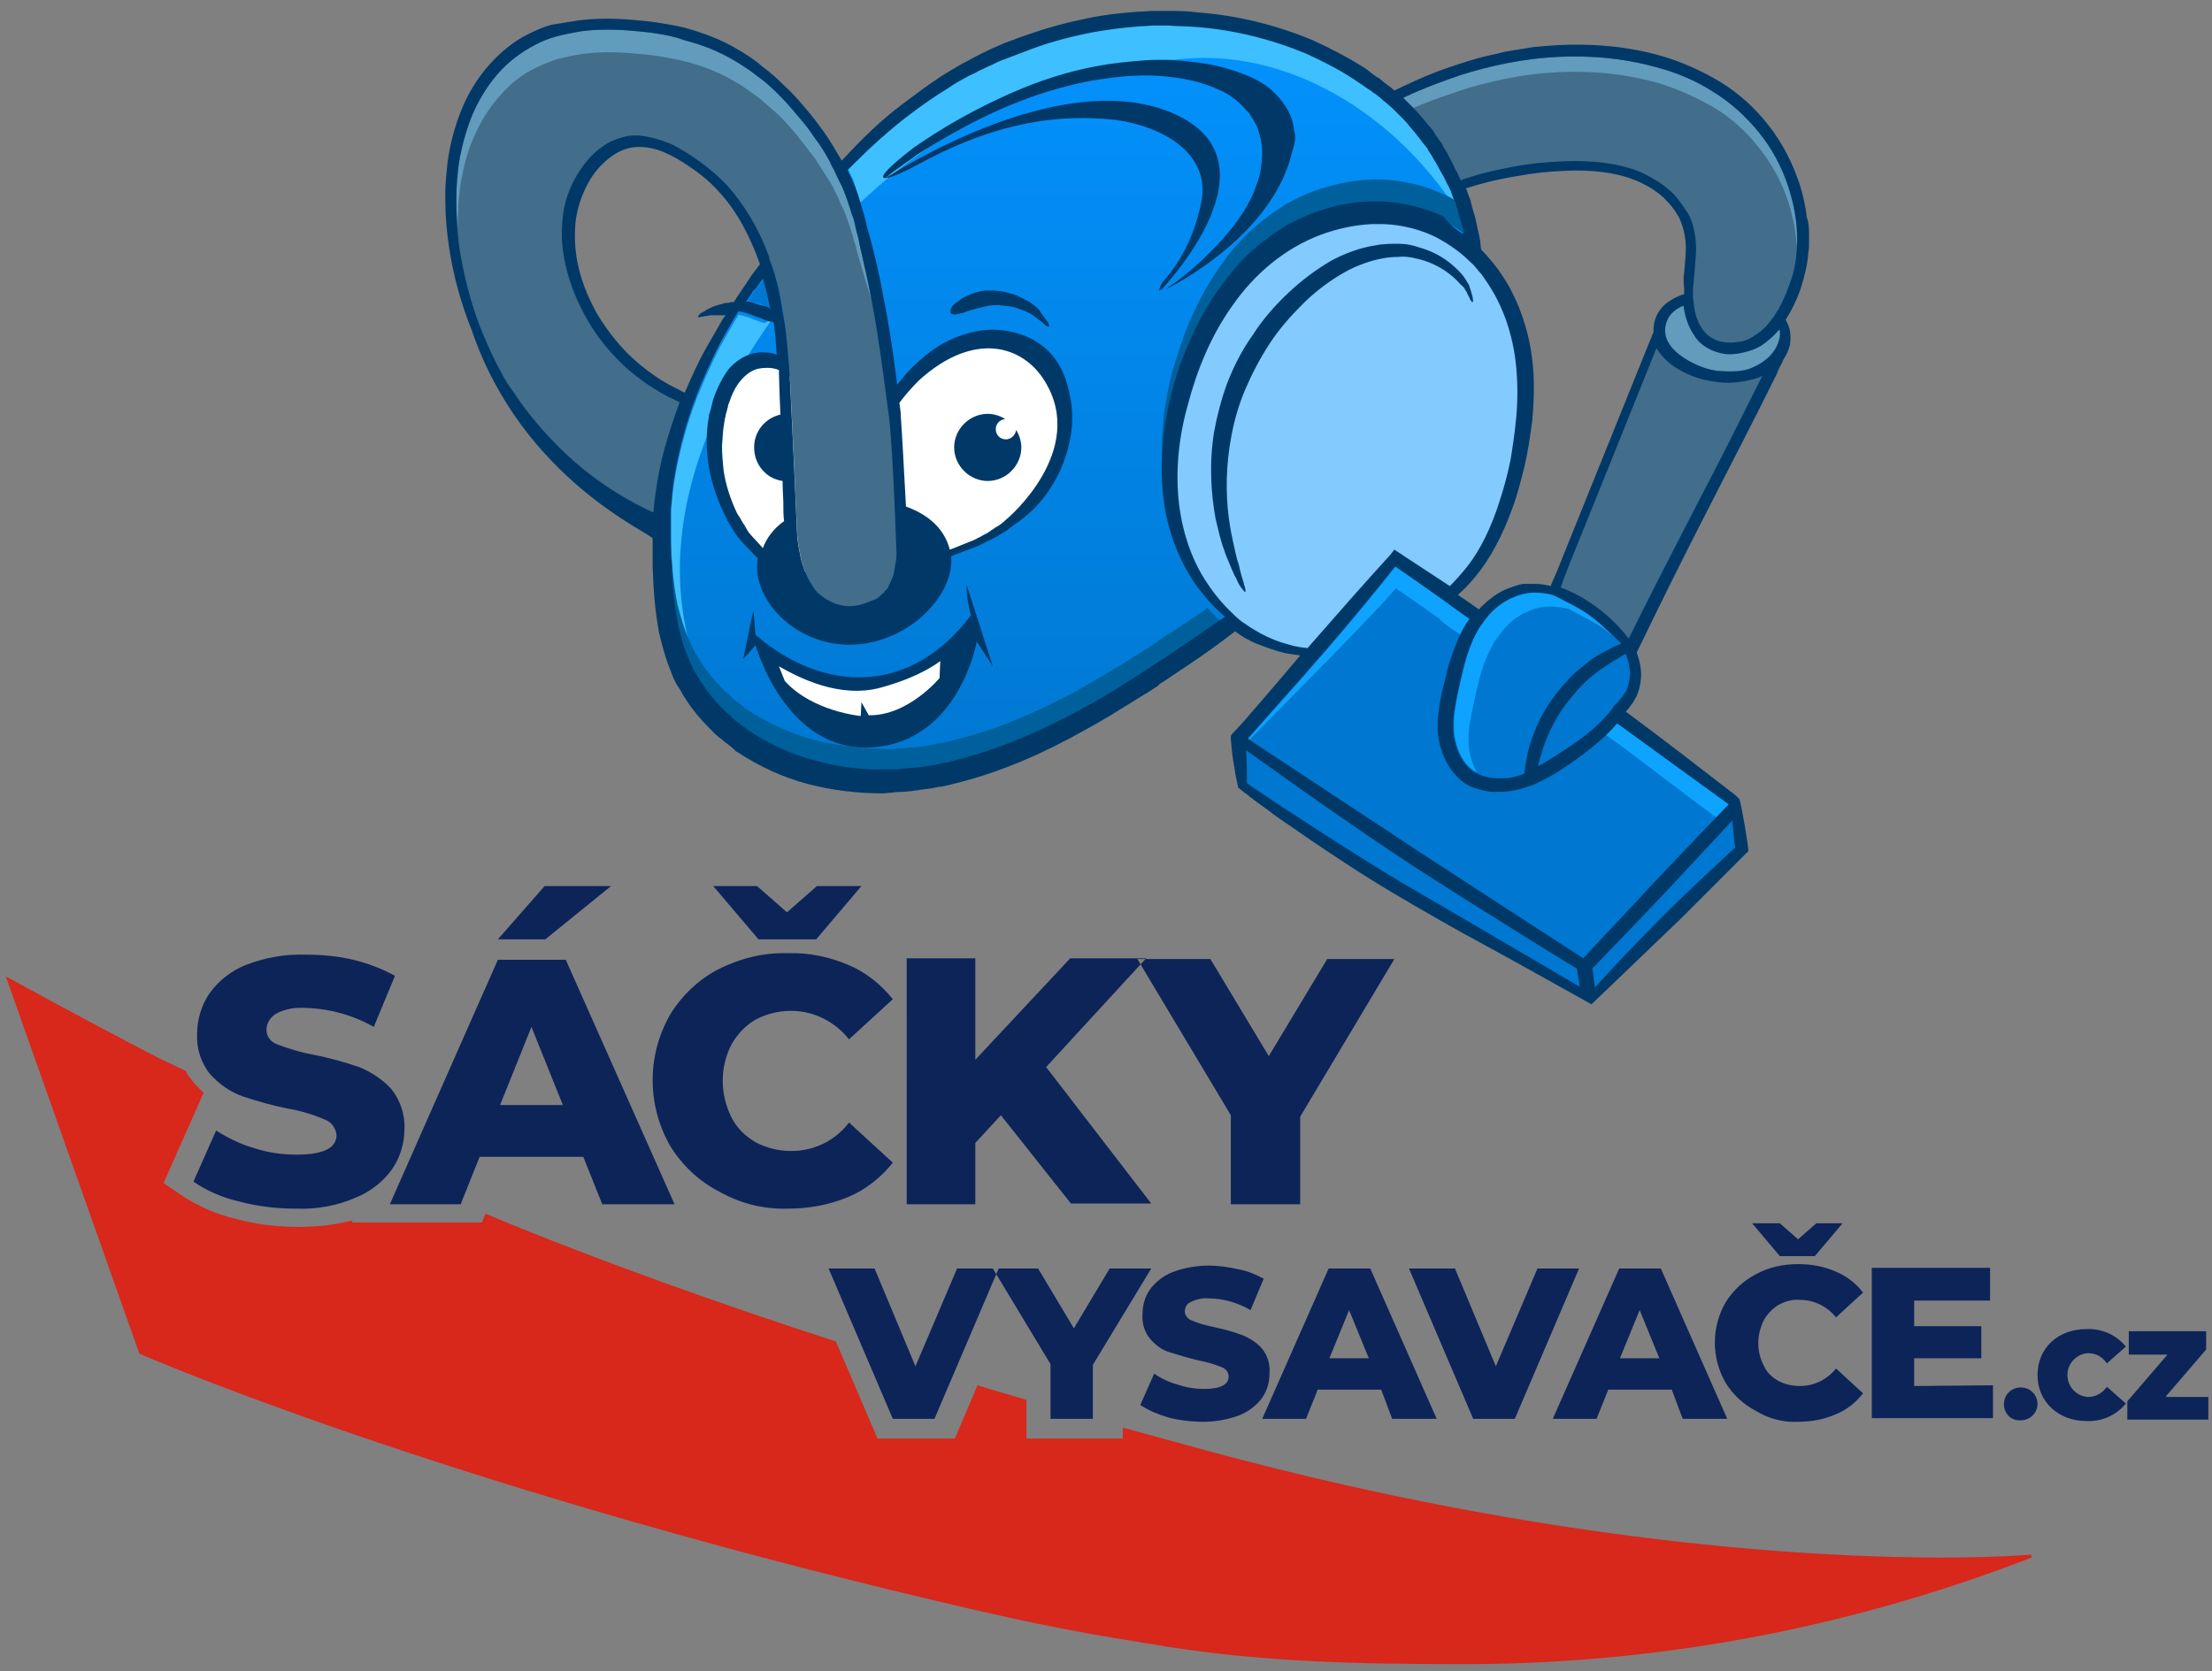
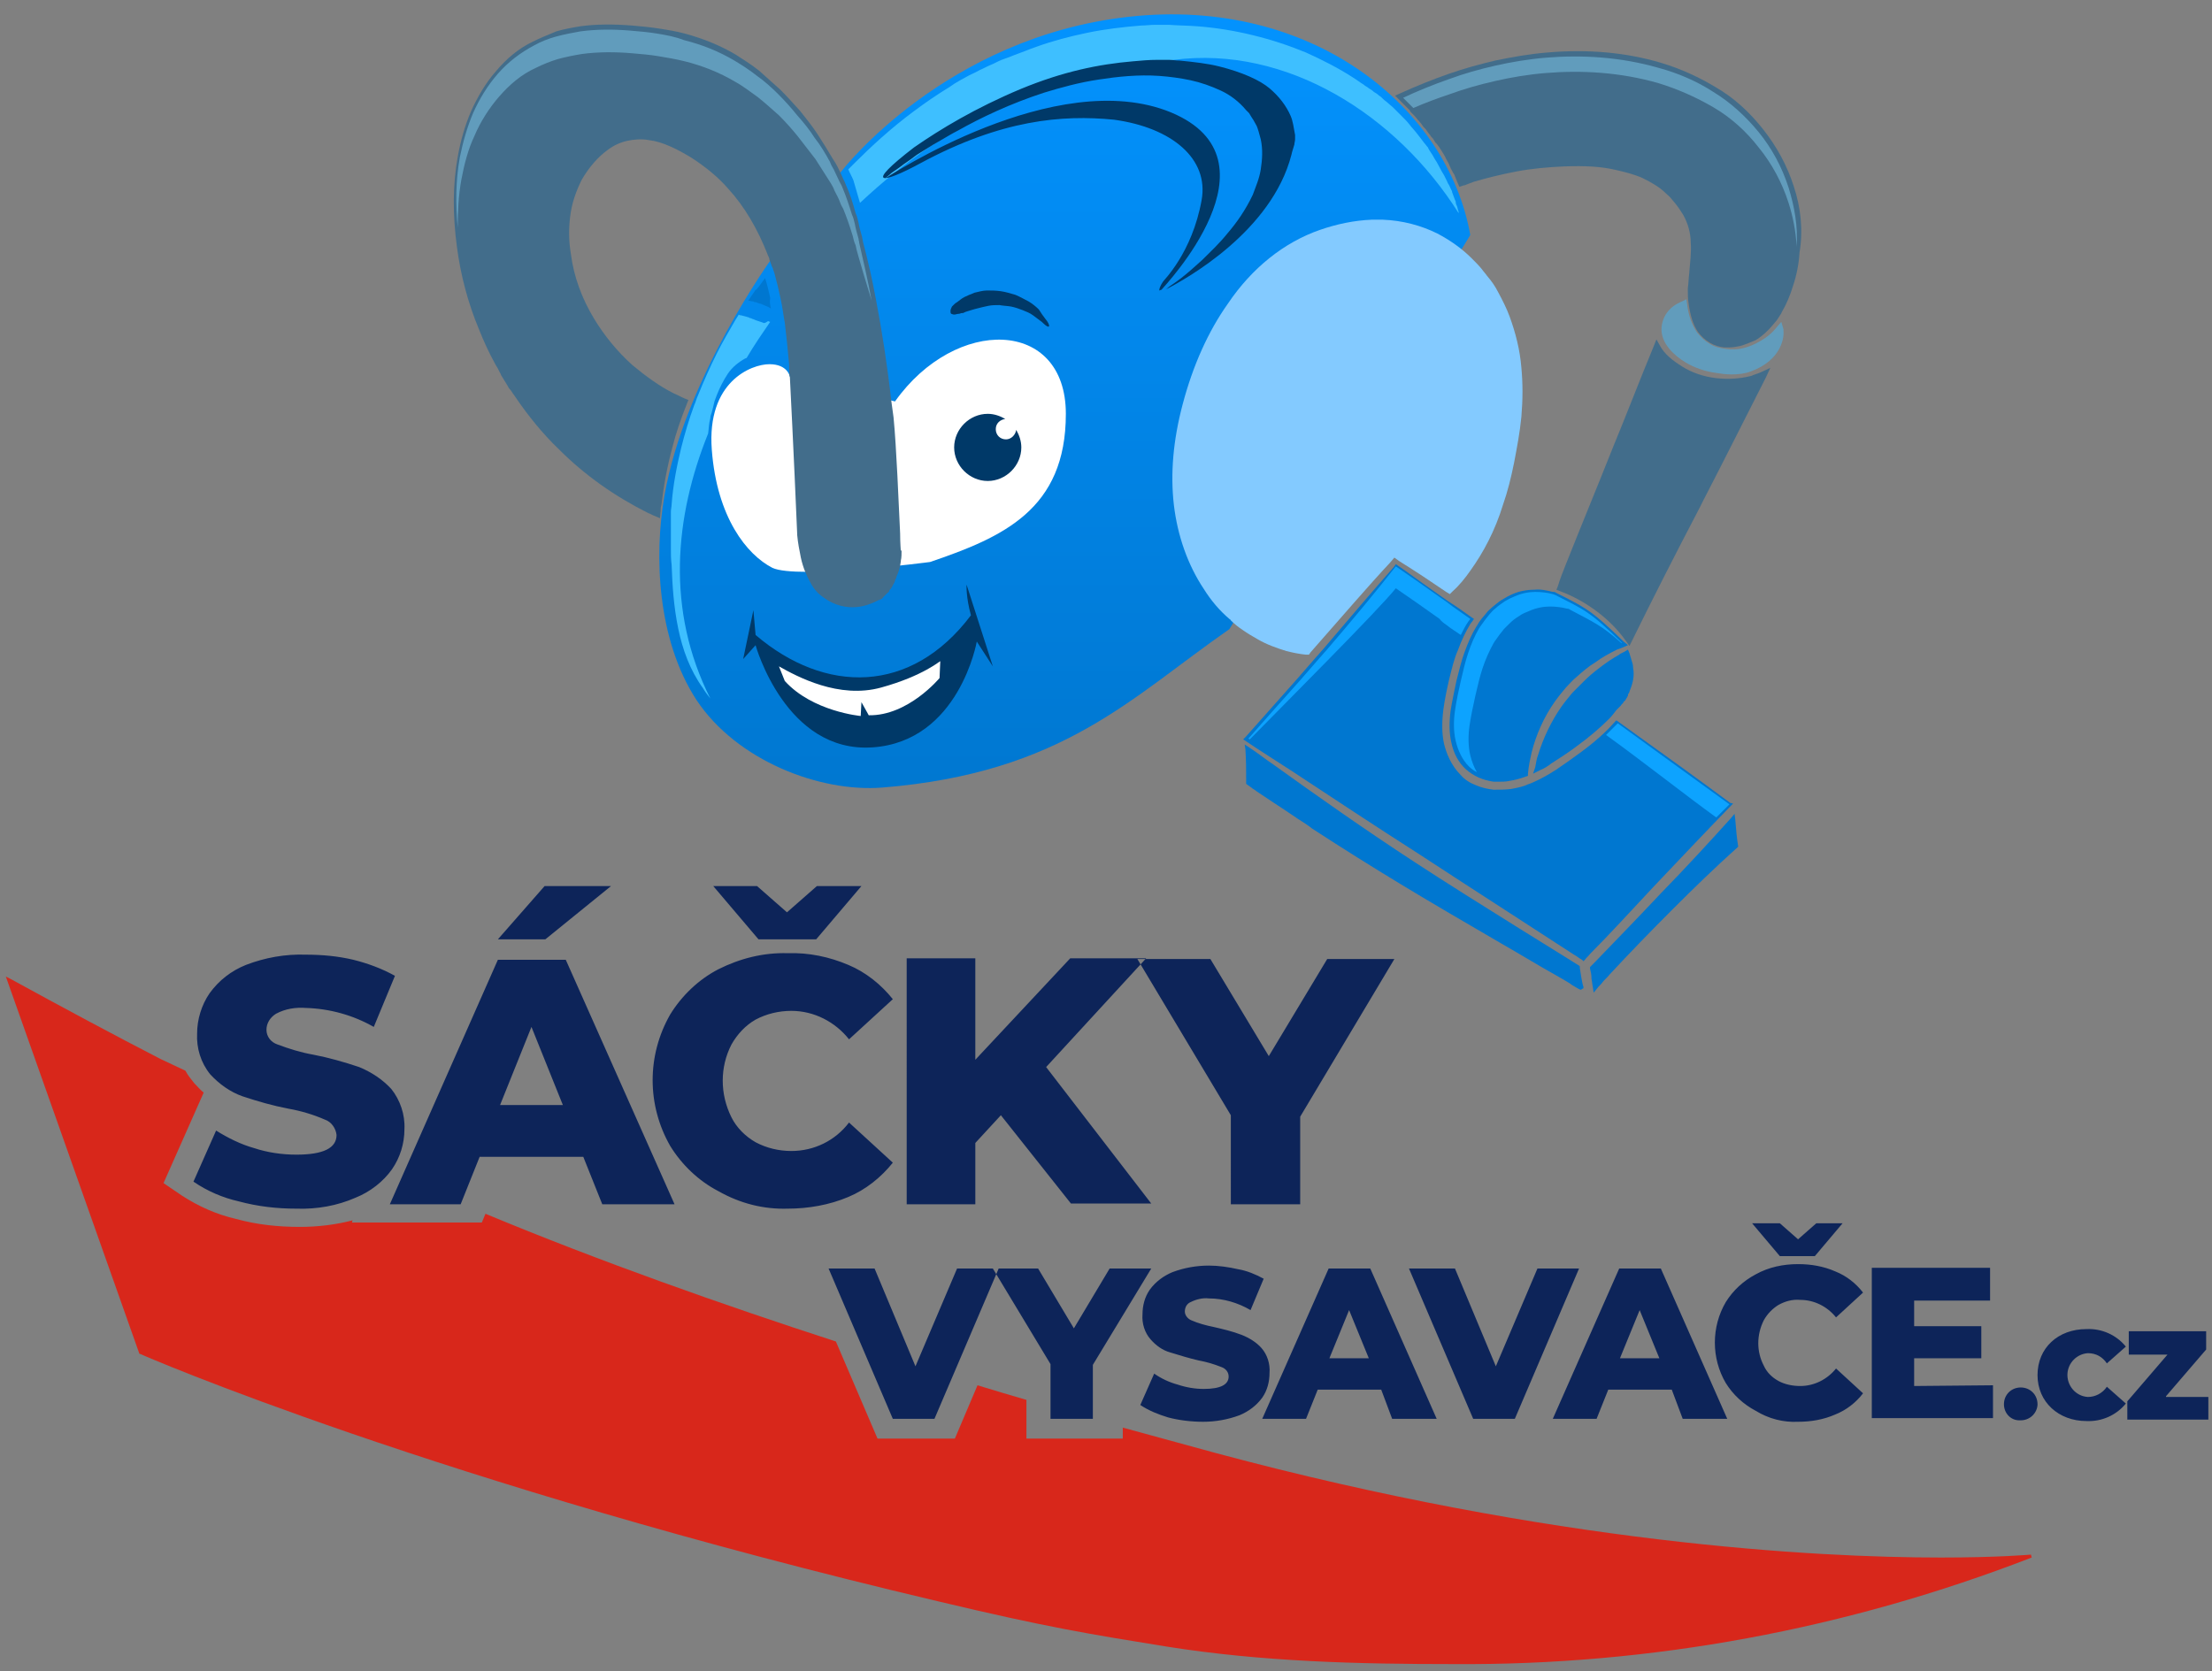
<svg xmlns="http://www.w3.org/2000/svg" version="1.1" id="Layer_1" x="0px" y="0px" width="303px" height="229px" viewBox="0 0 303 229" style="enable-background:new 0 0 303 229;" xml:space="preserve">
  <rect x="0" y="0" width="303" height="229" fill="#808080" stroke="none" />
  <style type="text/css">
	.st0{fill:url(#SVGID_1_);}
	.st1{fill:#0077D0;}
	.st2{fill:#FFFFFF;}
	.st3{fill:#426D8B;}
	.st4{fill:#619CBC;}
	.st5{fill:#0DA3FF;}
	.st6{fill:#83CAFF;}
	.st7{fill:#003968;}
	.st8{fill:#3EBFFF;}
	.st9{fill:#00609B;}
	.st10{fill-rule:evenodd;clip-rule:evenodd;fill:#D8271B;}
	.st11{fill-rule:evenodd;clip-rule:evenodd;fill:#0D2459;}
</style>
  <linearGradient id="SVGID_1_" gradientUnits="userSpaceOnUse" x1="145.841" y1="-0.403" x2="145.841" y2="109.542">
    <stop offset="0" style="stop-color:#0393FF" />
    <stop offset="1" style="stop-color:#0077D0" />
  </linearGradient>
  <path class="st0" d="M115.4,23.3c0,0,14.1-18.2,39.2-21s43.7,12.4,46.8,29.9l-33,54c-13.4,9.3-22.8,19.7-47.5,21.7  c-8.6,0.7-20-3.7-25.5-12C90,87.6,89.6,76.1,91,68c2.8-16.2,14.8-32.7,14.8-32.7L115.4,23.3z" />
  <path class="st1" d="M216.4,132.6l0-0.2l-0.1-0.1c-0.1-0.1-14.3-8.8-22.4-14.1c-7.2-4.7-13.7-9.3-19.4-13.4  c-1.2-0.8-2.3-1.7-3.4-2.4l-0.6-0.4l0.1,0.7c0.1,1.5,0.1,3,0.1,4.2l0,0.5l0.7,0.5c0.2,0.2,0.5,0.3,0.7,0.5l2.4,1.6  c1.1,0.7,2.1,1.4,3.3,2.2c0.6,0.4,1.3,0.8,1.9,1.3c4.3,2.8,8.3,5.3,12.1,7.6c2.6,1.6,10.6,6.3,13.9,8.2c2.8,1.6,5.4,3.2,7.4,4.3  c1,0.6,1.8,1,2.3,1.4c0.7,0.4,1,0.6,1.1,0.6c0.1,0,0.1,0,0.2-0.1l0.2-0.1l0-0.2C216.7,134.7,216.5,133.2,216.4,132.6z M226.5,121.5  c3.6-3.8,7.2-7.6,10.6-11.1l0.3-0.3L237,110c-3.9-2.9-9.3-6.8-15.3-11.1l-0.3-0.2l-0.2,0.2c-1.2,1.4-2.8,2.8-4.7,4.2  c-1.1,0.8-2.2,1.6-3.4,2.4c-1.1,0.7-2,1.2-2.9,1.6c-0.4,0.2-0.7,0.3-1,0.4l-0.2,0.1c-0.1,0-0.2,0.1-0.3,0.1  c-0.6,0.2-1.2,0.3-1.7,0.4c-0.8,0.1-1.6,0.1-2.4,0.1c-0.9-0.1-1.7-0.3-2.4-0.6c-0.8-0.3-1.6-0.8-2.1-1.4c-1.4-1.4-2-3.1-2.3-4.3  c-0.3-1.4-0.3-2.9-0.1-4.6c0.2-1.5,0.5-2.9,0.8-4.2l0,0c0.4-1.6,0.7-2.9,1.2-4c0.5-1.4,1.1-2.6,1.7-3.6c0.1-0.1,0.2-0.3,0.3-0.4  l0.2-0.3l-0.3-0.2c-1.1-0.8-2.1-1.5-3.2-2.2l-1-0.7c-1.7-1.2-3.4-2.4-4.9-3.5l-1.3-0.9l-0.2,0.3C188,81,184.6,85,181.2,89  c-0.3,0.3-0.5,0.6-0.8,0.9c-0.9,1-1.8,2.1-2.7,3.1c-2.3,2.6-4.7,5.3-7.1,8l-0.3,0.3l0.3,0.2c1.9,1.3,4,2.6,6.3,4.1  c5.3,3.5,11.2,7.4,17.6,11.5c8.1,5.3,15.9,10.3,21.1,13.7c0.4,0.2,0.7,0.5,1.1,0.7l0.2,0.2l0.2-0.2c0.2-0.3,0.5-0.5,0.7-0.8  C220.6,127.9,223.4,124.8,226.5,121.5z M238.1,116c-0.2-1.2-0.3-2.4-0.4-3.7l-0.1-0.8l-0.5,0.6c-2.7,3-5.9,6.5-9.6,10.3  c-3.2,3.4-6.3,6.6-9.2,9.6c-0.1,0.1-0.3,0.3-0.4,0.4l-0.1,0.1l0,0.2c0.1,0.4,0.2,0.8,0.2,1.3l0,0.1c0.1,0.4,0.1,0.8,0.2,1.2l0.1,0.7  l0.5-0.6c0.2-0.3,0.5-0.5,0.7-0.8c0.3-0.4,0.7-0.7,1-1.1c2.6-2.8,5.6-5.9,8.6-8.9c3-3,6-5.9,8.9-8.5l0.1-0.1L238.1,116z" />
  <path class="st2" d="M127.4,77c10-3.4,18.6-7.2,18.6-20.3s-15.1-13.4-23.4-1.7l-14.4-3.4c0,0-0.3-1.7-2.8-1.7s-8.6,2.4-7.9,11.7  s4.8,14.4,8.3,16.2C109.2,79.4,127.4,77,127.4,77z" />
  <path class="st3" d="M245.7,25.5c-0.9-2.8-2.3-5.4-4.2-7.8c-1.9-2.4-4-4.3-6.4-5.7c-2.3-1.4-4.9-2.6-7.6-3.4  c-4.7-1.4-10-1.9-15.6-1.4c-2.4,0.2-4.7,0.6-7.1,1.1c-2.1,0.5-4.3,1.1-6.3,1.8c-2.3,0.8-4.5,1.7-6.5,2.6l-0.9,0.4l0.7,0.7  c0.1,0.1,0.1,0.1,0.1,0.1l0.1,0.1c0.1,0.1,0.1,0.1,0.2,0.2c0.1,0.1,0.2,0.2,0.3,0.3c0.2,0.2,0.4,0.4,0.6,0.6l0.1,0.2  c0.4,0.4,0.7,0.7,1,1.1c0.3,0.3,0.6,0.7,0.8,1l0.3,0.3c0.2,0.3,0.4,0.6,0.6,0.8c0.1,0.2,0.2,0.3,0.4,0.5c0.1,0.2,0.2,0.3,0.3,0.5  l0.2,0.2c0.1,0.1,0.2,0.3,0.3,0.4c0.1,0.1,0.1,0.2,0.2,0.3c0.3,0.5,0.6,0.9,0.8,1.4c0.2,0.3,0.4,0.7,0.5,1c0.1,0.1,0.1,0.3,0.2,0.4  l0.1,0.2c0.1,0.2,0.2,0.4,0.3,0.5c0.1,0.2,0.1,0.3,0.2,0.5l0.5,1.2l0.6-0.2c0,0,0.1,0,0.1,0c0.2-0.1,0.3-0.1,0.5-0.2  c0.3-0.1,0.5-0.2,0.8-0.3c1.7-0.5,3.7-1,5.8-1.4c2.1-0.4,4.3-0.6,6.6-0.7c2.8-0.1,5,0,7.1,0.5c1.3,0.3,2.5,0.6,3.6,1.1  c1.2,0.6,2.3,1.2,3.2,2.1c0.5,0.4,0.9,0.9,1.3,1.4c0.4,0.5,0.8,1.1,1.1,1.6c0.6,1.1,1,2.4,1,3.8c0.1,1.3-0.1,2.7-0.2,4l0,0.1  c-0.1,0.7-0.1,1.4-0.2,2.1l0,0c0,0.1,0,0.2,0,0.3l0,0.1c0,0.5,0,1,0.1,1.6l0,0c0.2,1.6,0.6,3,1.3,4c0.9,1.2,2.2,2,3.6,2.1  c0.2,0,0.4,0,0.7,0c0.5,0,1-0.1,1.5-0.2c0.7-0.2,1.4-0.5,2.1-0.8c1-0.6,1.9-1.5,2.7-2.5c0.2-0.2,0.3-0.4,0.5-0.7  c0.1-0.2,0.3-0.4,0.4-0.7c0.6-1,1.1-2.2,1.5-3.5c0.5-1.5,0.8-3,0.9-4.6C247,31.6,246.7,28.5,245.7,25.5z" />
  <path class="st4" d="M245,25.7c-0.9-2.8-2.3-5.4-4.1-7.6c-1.8-2.2-3.9-4.1-6.2-5.5c-2.3-1.5-4.9-2.6-7.5-3.3  c-5.2-1.5-10.5-1.8-15.4-1.4c-2.4,0.2-4.8,0.6-7,1.1c-2.2,0.5-4.3,1.1-6.2,1.8c-2.3,0.8-4.5,1.7-6.4,2.6c0,0,0.1,0.1,0.1,0.1  c0.1,0.1,0.2,0.2,0.3,0.3c0.1,0.1,0.2,0.2,0.3,0.3c0.2,0.2,0.4,0.4,0.6,0.6c0,0,0,0,0.1,0.1c1.6-0.7,3.2-1.3,5-1.9  c1.9-0.7,4-1.3,6.2-1.8c2.2-0.5,4.5-0.9,7-1.1c4.9-0.4,10.2-0.1,15.4,1.4c2.6,0.8,5.1,1.9,7.5,3.3c2.4,1.4,4.5,3.3,6.2,5.5  c1.8,2.2,3.2,4.8,4.1,7.6c0.6,1.9,1,3.9,1.1,6C246.3,31,245.8,28.3,245,25.7z" />
  <path class="st4" d="M244.3,45.3c0-0.1,0-0.1,0-0.2l-0.3-1l-0.6,0.7c-0.7,0.9-1.5,1.5-2.4,2c-0.7,0.4-1.4,0.7-2.2,0.9  c-0.8,0.2-1.6,0.2-2.4,0.1c-0.8-0.1-1.6-0.3-2.2-0.7c-0.7-0.4-1.2-0.9-1.7-1.5c-0.7-1-1.2-2.3-1.4-3.9l-0.1-0.7l-0.6,0.3  c-1.7,0.7-2.6,1.9-2.8,3.5c-0.2,2.3,1.9,4,3.2,4.8c1.3,0.8,2.8,1.3,4.3,1.5c0.6,0.1,1.3,0.2,2.1,0.2c0.9,0,1.8-0.1,2.6-0.4  C244.2,49.3,244.4,46,244.3,45.3z" />
  <path class="st3" d="M241.2,51c-0.4,0.2-0.9,0.3-1.3,0.5l0,0c-1.6,0.4-3.2,0.5-4.9,0.3c-1.6-0.2-3.2-0.7-4.6-1.6  c-1.3-0.8-2.4-1.7-3-2.8l-0.5-0.9l-0.4,1c-1.9,4.6-3.7,9.3-5.6,13.9c-2.1,5.3-4.3,10.6-6.4,15.9c-0.4,1-0.8,2-1.1,3l-0.2,0.5  l0.5,0.2c3.5,1.3,6.9,3.8,9,6.8l0.5,0.7l0.4-0.8c2.8-5.7,5.8-11.6,9.2-18.1l0.5-1c2.9-5.6,5.8-11.4,8.6-16.9l0.6-1.3L241.2,51z" />
  <path class="st5" d="M220,100.7c5,3.6,11.2,8.5,15.1,11.3c0.6-0.6,1.2-1.2,1.8-1.8c-4.3-3.1-9.5-6.9-15.3-11.1 M198.1,85.6  c0.6,0.5,1.3,0.9,2,1.4c0.3-0.6,0.6-1.2,1-1.8c0.1-0.1,0.2-0.3,0.3-0.4c-1.1-0.8-2.2-1.5-3.2-2.3c-0.3-0.2-0.7-0.5-1-0.7  c-2.1-1.5-4.1-2.9-6-4.2c-2.6,3.3-5.9,7.3-9.6,11.6c-0.3,0.3-0.5,0.6-0.8,0.9c-0.9,1-1.8,2.1-2.7,3.1c-2.5,2.8-4.9,5.5-7.1,8  c0.1,0,0.1,0.1,0.2,0.1c4.6-4.7,17.7-17.8,20-20.7c1.9,1.3,3.9,2.7,6,4.2C197.4,85.1,197.8,85.4,198.1,85.6z" />
  <path class="st1" d="M214.5,94.2L214.5,94.2c0.5-0.5,0.9-1,1.4-1.4c0.9-0.8,1.7-1.5,2.7-2.1c0.8-0.6,1.7-1.1,2.9-1.7  c0.3-0.1,0.5-0.2,0.8-0.3l0.7-0.3l-0.6-0.5c-4.1-4-5-4.5-8.1-6.1c-0.4-0.2-0.8-0.4-1.2-0.6c-0.1-0.1-0.2-0.1-0.3-0.1l-0.1,0  c-0.8-0.2-1.7-0.4-2.5-0.3c-1.1,0-2.1,0.2-3,0.6c-0.5,0.2-1,0.5-1.5,0.8c-0.5,0.3-0.9,0.7-1.3,1c-0.3,0.3-0.6,0.5-0.8,0.8  c-0.4,0.5-0.9,1-1.2,1.6c-0.1,0.1-0.1,0.2-0.2,0.3c-0.6,1-1.1,2.1-1.6,3.5c-0.4,1.1-0.7,2.3-1.1,3.9c-0.3,1.5-0.6,2.8-0.8,4.1  c-0.2,1.6-0.2,3,0.1,4.3c0.3,1.5,1,2.8,2,3.7c1,0.9,2.3,1.5,3.8,1.7c0.3,0,0.6,0,0.8,0c0.4,0,0.9,0,1.3-0.1c0.7-0.1,1.5-0.3,2.3-0.6  l0.3-0.1l0-0.3c0.1-1.1,0.3-2,0.5-2.9c0.6-2.4,1.7-4.9,3.2-7C213.5,95.4,214,94.8,214.5,94.2z M223.7,91.5c0-0.4-0.1-0.7-0.2-1  c-0.1-0.3-0.2-0.7-0.3-1l-0.2-0.5l-0.5,0.3c-0.2,0.1-0.4,0.2-0.6,0.3l-0.1,0.1c-0.9,0.5-1.8,1.1-2.7,1.8c-0.8,0.6-1.5,1.2-2.2,1.9  c-0.5,0.5-1,1-1.5,1.5c-0.5,0.6-1,1.2-1.5,1.9c-1.4,2-2.5,4.3-3.2,6.6c-0.2,0.5-0.3,1.1-0.4,1.7L210,106l1-0.5  c0.5-0.2,1-0.5,1.5-0.9c1.1-0.7,2.2-1.4,3.4-2.3c1.8-1.3,3.3-2.6,4.5-3.8c0.4-0.4,0.7-0.8,1-1.2c0,0,0.1-0.1,0.1-0.1l0.2-0.2  c0,0,0,0,0,0l0.3-0.3c0.1-0.2,0.3-0.3,0.4-0.5c0-0.1,0.1-0.1,0.2-0.2c0.1-0.2,0.2-0.3,0.3-0.5c0-0.1,0.1-0.1,0.1-0.2l0-0.1  c0-0.1,0.1-0.2,0.1-0.2c0.1-0.1,0.1-0.3,0.2-0.5C223.7,93.5,223.9,92.5,223.7,91.5z" />
  <path class="st5" d="M201.4,103.5c-0.3-1.3-0.3-2.7-0.1-4.1c0.2-1.4,0.5-2.7,0.8-4.1c0.3-1.3,0.6-2.6,1-3.8c0.4-1.2,0.9-2.3,1.5-3.4  c0.1-0.1,0.1-0.2,0.2-0.3c0.4-0.6,0.8-1.1,1.2-1.6c0.3-0.3,0.5-0.5,0.8-0.8c0.4-0.4,0.8-0.7,1.3-1c0.4-0.3,0.9-0.5,1.4-0.7  c0.9-0.4,1.9-0.6,2.8-0.6c0.8,0,1.6,0.1,2.4,0.3c0.1,0,0.2,0,0.3,0.1c3.4,1.8,4.4,2.2,7.1,4.6c0,0,0.1,0,0.1,0  c-4.5-4.4-5.1-4.5-9.2-6.6c-0.1,0-0.2-0.1-0.3-0.1c-0.7-0.2-1.6-0.3-2.4-0.3c-0.9,0-1.9,0.2-2.8,0.6c-0.5,0.2-0.9,0.4-1.4,0.7  c-0.4,0.3-0.9,0.6-1.3,1c-0.3,0.2-0.5,0.5-0.8,0.8c-0.4,0.5-0.8,1-1.2,1.6c-0.1,0.1-0.1,0.2-0.2,0.3c-0.6,1-1.1,2.2-1.5,3.4  c-0.4,1.2-0.7,2.5-1,3.8c-0.3,1.3-0.6,2.7-0.8,4.1c-0.2,1.4-0.2,2.8,0.1,4.1c0.3,1.3,0.9,2.6,1.8,3.5c0.3,0.3,0.7,0.6,1.1,0.8  C201.9,105.1,201.6,104.3,201.4,103.5z" />
  <path class="st6" d="M208.4,50.4c-0.2-2.5-0.8-4.8-1.6-7c-0.4-1.1-1-2.3-1.6-3.4c-0.4-0.8-0.9-1.5-1.5-2.2c-0.2-0.3-0.5-0.6-0.7-0.9  c-0.4-0.5-0.9-1-1.4-1.5c-1.4-1.4-3-2.5-4.7-3.4c-2.2-1.1-4.8-1.8-7.5-1.9c-0.1,0-0.3,0-0.4,0h0c-0.4,0-0.8,0-1.1,0  c-2.4,0.1-4.8,0.6-7.1,1.4c-4.9,1.7-9.3,5.2-12.6,10.1c-2.7,3.8-4.8,8.5-6.2,13.8c-1.3,4.9-1.7,9.5-1.2,13.8  c0.5,4.2,1.9,8.2,4.1,11.5c1,1.6,2.2,3,3.5,4.1c0.1,0.1,0.2,0.1,0.2,0.2c0.5,0.5,1,0.9,1.6,1.3c0.7,0.5,1.4,0.9,2.1,1.3  c1.2,0.7,2.6,1.2,3.9,1.6c0.8,0.2,1.7,0.4,2.7,0.5l0.4,0l0.2-0.3c4.4-5,8-9.2,10.9-12.3c0.2-0.2,0.4-0.5,0.6-0.7l0.7,0.5  c2.1,1.3,4.2,2.7,6.4,4.2l0.5,0.3l0.4-0.4c0.9-0.8,1.7-1.8,2.4-2.8c1.8-2.5,3.4-5.5,4.5-9.1c0.6-1.7,1.1-3.7,1.5-5.7  c0.4-2.1,0.8-4.2,1-6.3C208.6,54.7,208.6,52.5,208.4,50.4z" />
-   <path class="st7" d="M201.7,40.6c0.1,0.5,0.1,0.8,0,0.8c-0.1,0-0.2-0.2-0.4-0.5c0,0,0-0.1,0-0.1c-0.1-0.2-0.3-0.5-0.4-0.8  c-0.1-0.1-0.2-0.3-0.3-0.5c-0.1-0.1-0.1-0.2-0.2-0.2c-0.1-0.1-0.1-0.2-0.2-0.2c-0.1-0.1-0.2-0.2-0.3-0.3c-0.5-0.6-1.2-1.2-2.1-1.8  c-1.1-0.7-2.4-1.3-3.9-1.6c-0.8-0.2-1.6-0.3-2.4-0.2c-0.8,0-1.7,0.1-2.6,0.3c-1.8,0.4-3.6,1.1-5.4,2.2c-1.8,1.1-3.5,2.4-5.1,4  c-1.6,1.6-3.2,3.4-4.5,5.4c-1.3,2-2.4,4.1-3.3,6.2c-0.9,2.1-1.5,4.2-1.9,6.3c-0.8,4.1-0.8,8-0.4,11.2c0.2,1.6,0.5,3,0.8,4.3  c0.1,0.6,0.3,1.2,0.4,1.7c0.2,0.5,0.3,1,0.4,1.5c0.1,0.2,0.1,0.5,0.2,0.7c0.2,0.6,0.3,1,0.4,1.4c0.1,0.2,0.1,0.4,0.1,0.5  c0,0.1,0,0.2,0,0.2c0,0-0.1,0-0.2-0.1c-0.1-0.1-0.2-0.3-0.4-0.5c-0.2-0.3-0.4-0.6-0.6-1.1c-0.1-0.3-0.3-0.5-0.4-0.8  c-0.2-0.4-0.4-0.9-0.6-1.4c-0.2-0.5-0.5-1.1-0.7-1.8c-0.5-1.3-0.8-2.7-1.2-4.4c-0.6-3.3-0.9-7.4-0.2-11.8c0.4-2.2,1-4.5,1.8-6.7  c0.9-2.3,2-4.5,3.5-6.6c1.4-2.2,3.1-4.1,4.9-5.8c1.8-1.7,3.7-3.1,5.7-4.3c2-1.1,4.2-1.9,6.3-2.2c1-0.2,2.1-0.2,3.1-0.2  c1,0,2,0.2,2.8,0.5c1.8,0.5,3.2,1.3,4.3,2.2c0.5,0.4,0.9,0.8,1.2,1.1c0.5,0.5,0.9,1.1,1.1,1.5c0.1,0.1,0.1,0.2,0.2,0.3  c0,0.1,0.1,0.2,0.1,0.3c0,0.1,0.1,0.2,0.1,0.3c0,0.1,0.1,0.2,0.1,0.3C201.5,40,201.6,40.3,201.7,40.6z" />
  <path class="st7" d="M143.2,43.7c0.7,0.8,0.8,1.7-0.5,0.4c-0.4-0.3-0.8-0.6-1.2-0.9c-0.4-0.3-0.9-0.5-1.4-0.7  c-0.5-0.2-1.1-0.4-1.6-0.5c-0.6-0.1-1.1-0.1-1.6-0.2c-0.5,0-1,0-1.5,0.1c-0.5,0.1-0.9,0.2-1.3,0.3c-0.4,0.1-0.8,0.2-1.1,0.3  c-0.3,0.1-0.7,0.2-0.9,0.3c-0.1,0.1-0.3,0.1-0.4,0.1c-0.1,0-0.2,0.1-0.4,0.1c-0.2,0-0.4,0.1-0.6,0.1c-0.2,0-0.3-0.1-0.4-0.1  c-0.1-0.1-0.1-0.2-0.1-0.4c0-0.2,0.1-0.4,0.2-0.6c0.1-0.1,0.2-0.2,0.3-0.3c0.1-0.1,0.2-0.2,0.4-0.3c0.3-0.2,0.6-0.5,1-0.7  c0.4-0.2,0.9-0.4,1.4-0.6c0.5-0.1,1.1-0.3,1.7-0.3c0.6,0,1.2,0,1.9,0.1c0.7,0.1,1.3,0.3,2,0.5c0.7,0.3,1.2,0.6,1.8,0.9  c0.5,0.3,1,0.7,1.4,1.1C142.6,42.9,142.9,43.3,143.2,43.7z" />
  <path class="st7" d="M139.2,58.9c0.4,0.7,0.7,1.5,0.7,2.4c0,2.5-2.1,4.6-4.6,4.6s-4.6-2.1-4.6-4.6c0-2.5,2.1-4.6,4.6-4.6  c0.9,0,1.7,0.3,2.4,0.7c-0.7,0.1-1.3,0.6-1.3,1.4c0,0.8,0.6,1.4,1.4,1.4C138.5,60.2,139.1,59.6,139.2,58.9z" />
  <path class="st8" d="M104.5,44.2c-0.3-0.1-0.6-0.2-0.9-0.3c-0.2-0.1-0.3-0.1-0.5-0.2c-0.1,0-0.2-0.1-0.2-0.1c-0.1,0-0.2,0-0.3-0.1  c-0.3-0.1-0.7-0.2-1.1-0.3c-0.1,0-0.2,0-0.3-0.1c-0.2,0.3-0.3,0.5-0.5,0.8c-0.8,1.4-1.7,2.9-2.5,4.5c-0.9,1.8-1.8,3.8-2.6,5.8  c-0.2,0.4-0.3,0.9-0.5,1.3c-0.7,1.9-1.3,3.9-1.8,5.9c-0.6,2.5-1.1,5-1.3,7.7c0,0.3-0.1,0.7-0.1,1c0,0.3,0,0.5,0,0.8  c0,0.1,0,0.2,0,0.2c0,0.2,0,0.4,0,0.6c0,0.1,0,0.3,0,0.4c0,0.3,0,0.7,0,1c0,0.7,0,1.4,0,2.1c0,0.7,0,1.4,0.1,2.2  c0.1,2.9,0.3,5.8,0.9,8.7c0.6,2.9,1.6,5.7,3.4,8.2c0.3,0.5,0.6,0.9,1,1.4c-6.1-12.1-4.9-24.9-0.3-36.3c0.1-0.7,0.1-1.4,0.3-2.1  c0-0.3,0.1-0.5,0.2-0.8c0-0.1,0.1-0.3,0.1-0.4c0-0.1,0.1-0.3,0.1-0.4c0.1-0.3,0.1-0.5,0.2-0.8c0.1-0.3,0.2-0.5,0.3-0.8  c0.4-1,0.9-2,1.5-2.9c0.6-0.9,1.5-1.6,2.4-2.1c0.1,0,0.1,0,0.2-0.1c1-1.7,2.1-3.3,3.2-4.9c-0.1,0-0.2-0.1-0.3-0.1  C104.8,44.3,104.6,44.3,104.5,44.2z M117.8,27.8c12.8-12,26-17.4,43-19.6c15.4-2,30.5,7.5,39,21c0-0.1,0-0.1,0-0.2  c-0.1-0.2-0.1-0.4-0.2-0.7c-0.1-0.2-0.2-0.4-0.2-0.7c-0.2-0.4-0.3-0.8-0.5-1.3c0,0,0-0.1,0-0.1c-0.2-0.3-0.3-0.7-0.5-1  c-0.1-0.1-0.1-0.2-0.2-0.4c-0.1-0.2-0.3-0.6-0.4-0.8c-0.1-0.2-0.2-0.3-0.3-0.5c-0.2-0.4-0.5-0.9-0.7-1.3c-0.3-0.4-0.5-0.9-0.8-1.3  c-0.1-0.2-0.3-0.4-0.4-0.7c-0.2-0.2-0.3-0.4-0.5-0.6c-0.3-0.4-0.6-0.8-1-1.3c-0.3-0.4-0.7-0.8-1-1.2c-0.3-0.4-0.7-0.8-1.1-1.2  c-0.2-0.2-0.4-0.4-0.6-0.6c-0.1-0.1-0.2-0.2-0.3-0.3c-0.1-0.1-0.2-0.2-0.3-0.3c-0.2-0.2-0.5-0.4-0.7-0.6c-0.2-0.2-0.4-0.3-0.6-0.5  c-0.2-0.2-0.4-0.4-0.6-0.5c-0.2-0.2-0.5-0.4-0.7-0.5c-0.2-0.2-0.5-0.4-0.7-0.5c-0.2-0.2-0.5-0.3-0.7-0.5c-0.5-0.3-1-0.7-1.5-1  c-2-1.3-4.2-2.4-6.4-3.4c-4.6-1.9-9.7-3.2-14.9-3.6c-1.3-0.1-2.6-0.1-3.9-0.2c-0.6,0-1.3,0-1.9,0c-0.6,0-1.3,0.1-1.9,0.1  c-2.5,0.2-5,0.5-7.4,1c-2.4,0.5-4.7,1.1-6.9,1.9c-0.6,0.2-1.1,0.4-1.6,0.6c-0.3,0.1-0.5,0.2-0.8,0.3c-0.3,0.1-0.5,0.2-0.8,0.3  c-0.5,0.2-1,0.4-1.6,0.6c-0.5,0.2-1,0.5-1.5,0.7c-0.5,0.2-1,0.5-1.5,0.7c-0.5,0.3-1,0.5-1.4,0.7c-0.9,0.5-1.9,1-2.7,1.6  c-1.8,1.1-3.4,2.2-5,3.4c-3.1,2.3-5.8,4.8-8.1,7.1c-0.3,0.3-0.5,0.5-0.8,0.8c0.2,0.5,0.5,1,0.7,1.5" />
  <path class="st7" d="M132.4,80.1l3.6,11.2l-2.2-3.4c0,0-2.4,13.7-14.3,14.5c-11.9,0.8-16-14-16-14l-1.7,1.9l1.4-6.7l0.3,3.4  c9.5,8.1,21.3,8.2,29.5-2.7C132.3,81.8,132.4,80.1,132.4,80.1z" />
  <path class="st3" d="M122.9,75.7l0.5-0.1c0-0.1-0.1-1.2-0.1-2.5c-0.2-4.1-0.5-11.8-0.9-15.9l0,0c-0.1-0.7-0.2-1.5-0.3-2.2  c-0.6-5.3-1.3-9.7-2.1-13.9c-0.5-2.7-1.1-5.4-1.8-8c0-0.2-0.1-0.4-0.1-0.6c-0.2-0.7-0.4-1.4-0.5-2c-0.1-0.4-0.2-0.9-0.4-1.3  c-0.4-1.5-0.8-2.7-1.3-3.8c-0.1-0.2-0.1-0.3-0.2-0.5l-0.2-0.4c-0.2-0.5-0.5-1.1-0.8-1.7c-0.2-0.4-0.4-0.7-0.6-1  c-0.7-1.2-1.4-2.3-2.1-3.4c-0.8-1.2-1.6-2.2-2.4-3.2c-0.9-1-1.8-2-2.7-2.9c-1-0.9-2-1.8-2.9-2.6c-1-0.8-2.1-1.5-3.2-2.2  c-2-1.2-4.4-2.2-7-2.9c-1.1-0.3-2.3-0.5-3.6-0.7c-1.3-0.2-2.5-0.3-3.6-0.4c-2.6-0.2-4.9-0.2-7.1,0.1c-1.2,0.2-2.3,0.4-3.3,0.7  C75,4.8,74,5.2,73,5.7c-1.9,0.9-3.6,2.3-5.1,4.1c-1.4,1.6-2.5,3.5-3.4,5.5c-0.8,1.9-1.4,3.9-1.8,6.2c-0.7,3.8-0.7,8-0.1,12.4  c0.5,3.8,1.5,7.6,3,11.2c0.6,1.5,1.3,3.1,2.3,4.9l0.3,0.5c0.1,0.2,0.2,0.4,0.3,0.6c0.1,0.1,0.1,0.3,0.2,0.4l0.8,1.3  c0.1,0.2,0.2,0.4,0.4,0.6c0.2,0.2,0.3,0.5,0.5,0.7l0.2,0.3c1.7,2.5,3.7,5,6,7.2c3.5,3.5,7.6,6.4,12.2,8.7c0.3,0.1,0.6,0.3,0.9,0.4  l0.7,0.3l0.1-1c0-0.3,0-0.5,0.1-0.8c0.3-2.6,0.8-5.3,1.5-7.9c0.5-2,1.2-4,2-6l0.2-0.5l-0.5-0.2c-0.5-0.2-1-0.5-1.5-0.7  c-2-1-3.9-2.4-5.7-3.9c-2.1-1.9-3.8-4-5.2-6.3c-1.7-2.8-2.8-5.8-3.2-8.9c-0.3-1.8-0.3-3.5-0.1-5.1c0.2-1.8,0.8-3.5,1.6-5.1  c1-1.7,2.2-3.1,3.6-4.1c0.8-0.6,1.7-1,2.6-1.2c0.9-0.2,2-0.3,3-0.1c0.9,0.1,1.9,0.4,3,0.9c0.9,0.4,1.8,0.9,2.8,1.5  c2,1.3,3.7,2.7,5,4.2c2.3,2.5,4.1,5.6,5.5,9.2c0.1,0.2,0.2,0.4,0.2,0.6c0.1,0.3,0.2,0.5,0.3,0.8c0,0.1,0,0.1,0.1,0.2l0,0  c0.1,0.3,0.2,0.6,0.3,0.9c0.3,1.1,0.6,2.3,0.8,3.3c0.3,1.3,0.4,2.4,0.6,3.4c0.2,1.7,0.4,3.5,0.6,5.8l0,0.6c0,0.4,0,0.7,0.1,1.1  c0.4,7.7,1,21.2,1,21.5l0,0.1c0.1,1.1,0.3,2.1,0.5,3.1c0.3,1.4,0.8,2.5,1.3,3.4c0.3,0.6,0.7,1.1,1.1,1.5l0,0  c1.7,1.5,3.3,1.9,4.7,1.9c1.4,0,2.6-0.5,3.4-0.9c0.1-0.1,0.2-0.1,0.3-0.1l0,0c0.2-0.1,0.4-0.2,0.5-0.4c0.1-0.1,0.1-0.1,0.2-0.2  l0.4-0.4c0.1,0,0.1-0.1,0.2-0.2l0-0.1c0,0,0.1-0.1,0.1-0.1c0,0,0.1-0.1,0.1-0.1c0.1-0.1,0.1-0.2,0.2-0.3c0-0.1,0.1-0.1,0.1-0.2  c0-0.1,0.1-0.1,0.1-0.2c0.1-0.1,0.1-0.2,0.2-0.4l0-0.1c0.1-0.2,0.2-0.3,0.2-0.5c0.3-0.6,0.5-1.3,0.6-2.1c0,0,0-0.1,0-0.1l0,0  c0.1-0.4,0.1-0.9,0.1-1.4L122.9,75.7z" />
  <path class="st4" d="M119.4,41.2c-0.5-2.7-1.1-5.3-1.7-7.9c0-0.2-0.1-0.4-0.1-0.6c-0.2-0.7-0.4-1.4-0.5-2c-0.1-0.4-0.2-0.9-0.4-1.3  c-0.4-1.3-0.8-2.5-1.3-3.7c-0.1-0.3-0.3-0.6-0.4-0.8c-0.3-0.6-0.5-1.1-0.8-1.7c-0.2-0.3-0.4-0.7-0.5-1c-0.6-1.1-1.3-2.3-2.1-3.3  c-0.7-1.1-1.5-2.1-2.4-3.1c-0.8-1-1.7-2-2.6-2.9c-0.9-0.9-1.9-1.8-2.9-2.5c-1-0.8-2.1-1.5-3.1-2.1c-2.2-1.3-4.5-2.2-6.9-2.8  C92.4,5,91.2,4.8,90,4.6c-1.2-0.2-2.4-0.3-3.6-0.4C84.1,4,81.7,4,79.5,4.3c-1.1,0.2-2.2,0.4-3.3,0.7c-1.1,0.3-2.1,0.7-3,1.2  c-1.9,1-3.6,2.3-5,3.9c-1.4,1.6-2.5,3.4-3.4,5.4c-0.8,1.9-1.4,4-1.8,6c-0.6,3.3-0.6,6.5-0.3,9.7c0-2.2,0.1-4.4,0.5-6.6  c0.4-2.1,0.9-4.1,1.8-6c0.8-1.9,2-3.8,3.4-5.4c1.4-1.6,3-3,5-3.9c1-0.5,2-0.9,3-1.2c1.1-0.3,2.1-0.5,3.3-0.7  c2.2-0.3,4.6-0.3,6.9-0.1c1.2,0.1,2.4,0.2,3.6,0.4c1.2,0.2,2.4,0.4,3.6,0.7c2.4,0.6,4.7,1.5,6.9,2.8c1.1,0.6,2.1,1.4,3.1,2.1  c1,0.8,2,1.7,2.9,2.5c0.9,0.9,1.8,1.9,2.6,2.9c0.8,1,1.6,2.1,2.4,3.1c0.7,1.1,1.4,2.2,2.1,3.3c0.2,0.3,0.4,0.7,0.5,1  c0.3,0.6,0.6,1.1,0.8,1.7c0.1,0.3,0.3,0.6,0.4,0.8c0.5,1.2,0.9,2.4,1.3,3.7c0.1,0.4,0.2,0.9,0.4,1.3  C117.3,34.4,119.4,41.2,119.4,41.2z" />
  <path class="st1" d="M105.6,42.3c0,0-0.1-0.1-0.1-0.1c-0.3-0.2-0.7-0.3-1.1-0.5c-0.2-0.1-0.4-0.1-0.6-0.2c-0.1,0-0.2-0.1-0.3-0.1  c-0.1,0-0.2,0-0.3-0.1c-0.2,0-0.5-0.1-0.7-0.1c0.3-0.5,0.7-1,1-1.5c0,0,0,0,0,0c0.1,0.1,0.5-0.5,1.3-1.6c0.3,0.9,0.5,1.8,0.7,2.7  C105.4,41.4,105.5,41.8,105.6,42.3z" />
  <g>
    <g>
      <path class="st7" d="M176.8,15.9c-0.6-1.4-1.6-2.7-2.9-3.8c-1.3-1.1-3.7-2.2-6.9-3c-1.6-0.4-3.4-0.6-5.4-0.8c-0.5,0-1-0.1-1.5-0.1    c-0.5,0-1,0-1.6,0c-1.1,0-2.2,0.1-3.3,0.2c-4.7,0.4-9.6,1.4-15.4,3.8c-6.2,2.6-11,5.5-14.6,8c-6.9,5.3-4.5,5.1,1,2.1    c11-5.9,19.3-6.6,26.4-5.9c8,1.1,13,5.4,12,11c-1.3,7.3-5.3,11.1-5.3,11.2c-0.4,0.6-0.5,1-0.5,1.1c0,0,0,0.1,0,0.1c0,0,0,0,0,0    c0,0,0,0,0,0c0.1,0,0.2-0.1,0.3-0.1c0.4-0.5,16.9-17.8,1.3-24.3c-15.8-6.5-39,9-39.1,9c0,0,0.2-0.2,0.6-0.5    c0.2-0.2,0.5-0.4,0.8-0.6c0.3-0.2,0.7-0.5,1.1-0.8c0.4-0.3,0.9-0.6,1.4-1c0.5-0.4,1.1-0.7,1.7-1.1c0.6-0.4,1.3-0.8,2-1.2    c0.7-0.4,1.5-0.9,2.3-1.3c3.2-1.8,7.2-3.7,11.8-5.2c2.3-0.7,4.8-1.4,7.5-1.8c2.6-0.4,5.4-0.7,8.3-0.5c1.4,0.1,2.9,0.3,4.3,0.6    c1.4,0.3,2.8,0.8,4.1,1.4c1.3,0.6,2.5,1.5,3.5,2.7l0.4,0.4l0.3,0.5c0.2,0.3,0.4,0.6,0.6,1c0.2,0.3,0.3,0.7,0.4,1    c0.1,0.4,0.2,0.7,0.3,1.1c0.3,1.4,0.2,2.8,0,4.1c-0.2,1.3-0.7,2.4-1.1,3.5c-1,2.1-2.2,3.8-3.4,5.2c-1.2,1.5-2.4,2.6-3.5,3.7    c-1.1,1-2,1.8-2.9,2.5c-0.4,0.3-0.8,0.6-1.1,0.8c-0.3,0.2-0.6,0.4-0.8,0.6c-0.1,0-0.1,0.1-0.1,0.1c2.7-1.4,14.4-7.9,17.1-18.4    c0.1-0.5,0.3-1,0.4-1.4c0-0.2,0.1-0.5,0.1-0.7c0-0.2,0-0.4,0-0.6C177.2,17.4,177.1,16.6,176.8,15.9z" />
    </g>
  </g>
-   <path class="st9" d="M200.1,30.4c-0.1-0.4-0.3-0.9-0.4-1.3c-0.1-0.2-0.1-0.4-0.2-0.7c-0.1-0.2-0.2-0.4-0.2-0.7  c0-0.1-0.1-0.2-0.1-0.3c-0.4-0.3-0.8-0.5-1.3-0.7c-1.5-0.7-3.1-1.3-4.7-1.6c-0.5-0.1-1.1-0.2-1.6-0.3c-0.8-0.1-1.6-0.2-2.4-0.2  c-3.1-0.1-6.1,0.5-9,1.5c-1.4,0.5-2.8,1.2-4.1,1.9c-0.3,0.2-0.6,0.4-0.9,0.6c-0.3,0.2-0.6,0.4-0.9,0.6c-0.3,0.2-0.6,0.4-0.9,0.7  c-0.1,0.1-0.3,0.2-0.4,0.3c-0.1,0.1-0.3,0.2-0.4,0.3c-1.1,0.9-2.2,1.9-3.1,3c-1,1-1.8,2.2-2.6,3.3c-1.6,2.3-2.8,4.7-3.9,7.1  c-1,2.4-1.8,4.9-2.5,7.3c-1,4-1.5,8-1.3,11.8c0.1-2.7,0.6-5.4,1.3-8.1c0.6-2.4,1.4-4.9,2.5-7.3c1-2.4,2.3-4.8,3.9-7.1  c0.8-1.1,1.6-2.2,2.6-3.3c0.9-1.1,2-2.1,3.1-3c0.1-0.1,0.3-0.2,0.4-0.3c0.1-0.1,0.3-0.2,0.4-0.3c0.3-0.2,0.6-0.5,0.9-0.7  c0.3-0.2,0.6-0.4,0.9-0.6c0.3-0.2,0.6-0.4,0.9-0.6c1.3-0.7,2.7-1.4,4.1-1.9c2.9-1.1,6-1.6,9-1.5c0.8,0,1.6,0.1,2.4,0.2  c0.6,0.1,1.1,0.2,1.6,0.3c1.7,0.4,3.3,0.9,4.7,1.6c0.9,0.4,1.7,0.9,2.5,1.5c0.1-0.1,0,0,0.2-0.1C200.4,31.4,200.3,30.9,200.1,30.4z   M165.4,83.3c-1.3,0.9-2.6,1.8-4,2.7c-1.1,0.7-2.2,1.4-3.3,2.2c-0.3,0.2-0.6,0.4-0.9,0.6c-0.3,0.2-0.6,0.4-0.8,0.5  c-0.6,0.4-1.2,0.7-1.7,1.1c-2.3,1.4-4.8,2.9-7.3,4.3c-5.1,2.7-10.7,5.3-16.8,6.7c-0.4,0.1-0.8,0.2-1.1,0.3c-0.4,0.1-0.8,0.1-1.2,0.2  c-0.8,0.2-1.5,0.3-2.3,0.4c-0.4,0.1-0.8,0.1-1.2,0.1c-0.4,0-0.8,0.1-1.2,0.1c-0.4,0-0.8,0-1.2,0.1c-0.4,0-0.8,0.1-1.2,0  c-3.2,0-6.4-0.4-9.6-1.2c-3.2-0.9-6.1-2.2-8.8-3.9c-0.2-0.1-0.3-0.2-0.5-0.3c-0.2-0.1-0.3-0.2-0.5-0.4c-0.3-0.2-0.6-0.5-0.9-0.7  c-0.2-0.1-0.3-0.2-0.5-0.4c-0.1-0.1-0.3-0.3-0.4-0.4c-0.3-0.3-0.6-0.5-0.9-0.8c-1.1-1.1-2.1-2.3-2.9-3.5c-1.7-2.5-2.7-5.3-3.4-8.2  c-0.6-2.9-0.8-5.8-0.9-8.7c0-0.6,0-1.3,0-1.9c0,0.1,0,0.3,0,0.4c0,0.3,0,0.7,0,1c0,0.7,0,1.4,0,2.1c0,0.7,0,1.4,0.1,2.2  c0.1,2.9,0.3,5.8,0.9,8.7c0.6,2.9,1.6,5.7,3.4,8.2c0.8,1.3,1.8,2.4,2.9,3.5c0.3,0.3,0.6,0.5,0.9,0.8c0.1,0.1,0.3,0.3,0.4,0.4  c0.1,0.1,0.3,0.3,0.5,0.4c0.3,0.2,0.6,0.5,0.9,0.7c0.2,0.1,0.3,0.2,0.5,0.4c0.2,0.1,0.3,0.2,0.5,0.3c2.6,1.7,5.6,3.1,8.8,3.9  c3.2,0.9,6.4,1.3,9.6,1.2c0.4,0,0.8,0,1.2,0c0.4,0,0.8,0,1.2-0.1c0.4,0,0.8-0.1,1.2-0.1c0.4,0,0.8-0.1,1.2-0.1  c0.8-0.1,1.6-0.2,2.3-0.4c0.4-0.1,0.8-0.2,1.2-0.2c0.4-0.1,0.8-0.2,1.1-0.3c6.1-1.5,11.7-4,16.8-6.7c2.6-1.4,5-2.8,7.3-4.3  c0.6-0.4,1.2-0.7,1.7-1.1c0.3-0.2,0.6-0.4,0.8-0.5c0.3-0.2,0.6-0.4,0.9-0.6c1.1-0.7,2.2-1.4,3.3-2.2c2.2-1.5,4.3-2.9,6.3-4.3  C166.8,84.8,166.1,84.1,165.4,83.3z" />
-   <path class="st7" d="M247.8,32.2c0,0.2,0,0.4,0,0.6s0,0.4,0,0.6c0,0.4,0,0.8-0.1,1.2c-0.1,1.6-0.5,3.2-1,4.8c-0.5,1.5-1.2,3-2.1,4.4  c0.2,0.4,0.4,0.8,0.5,1.2c0.2,0.7,0.2,1.5,0.1,2.2c-0.2,0.8-0.5,1.5-1,2.2c0,0,0,0,0,0.1c-0.3,0.6-0.6,1.1-0.8,1.7  c-3,6.1-6.4,12.6-9.6,18.9c-3.2,6.2-6.7,13.3-9.6,19.3c0.2,0.6,0.4,1.2,0.5,1.9c0.2,1.1,0.1,2.3-0.3,3.5c-0.1,0.3-0.2,0.6-0.4,0.9  c-0.2,0.3-0.3,0.6-0.5,0.8c-0.2,0.3-0.5,0.7-0.8,1c0,0,0,0,0,0c5.4,4,10.3,7.8,14.3,10.9c0.3,0.2,1.2,0.9,1.3,1.2  c0.3,1,1.2,6.3,1.2,7c-0.5,0.5-1,1-1.5,1.5c-2.4,2.4-5,5-7.8,7.8c-3.1,3-12.2,11.7-12.2,11.7c0,0-12.7-7.1-14.6-8.1  c-3.9-2.1-8.1-4.5-12.5-7.1c-4.4-2.6-8.4-5.3-12.1-7.8c-1.8-1.3-3.6-2.4-5.1-3.6c-0.8-0.6-1.6-1.1-2.3-1.7c-0.2-0.1-0.3-0.2-0.5-0.4  c-0.5-0.3-0.9-0.7-1.3-1c-0.1-0.6-0.3-1.3-0.4-2c-0.1-0.8-0.3-1.6-0.4-2.6c-0.1-0.6-0.1-1.2-0.2-1.9c0,0,0-0.1,0-0.1  c0-0.2,0-0.3,0-0.5c0.2-0.3,0.5-0.6,0.7-0.8c0.4-0.4,0.7-0.8,1.1-1.2c1.9-2.2,4-4.6,6.1-7.1c0.5-0.6,1.1-1.3,1.6-1.9  c-0.6-0.1-1.3-0.2-2-0.3c-1.3-0.3-2.7-0.8-4.2-1.4c-0.9-0.4-1.8-0.9-2.7-1.6c-2.1,1.6-4.3,3.2-6.7,4.8c-1.1,0.7-2.2,1.5-3.3,2.2  c0,0,0,0,0,0c-0.2,0.1-0.4,0.2-0.5,0.4c-0.4,0.3-0.8,0.5-1.2,0.8c-0.6,0.4-1.2,0.7-1.8,1.1c-2.4,1.5-4.8,3-7.4,4.4  c-5.2,2.9-10.9,5.5-17.3,7.1c-0.4,0.1-0.8,0.2-1.2,0.3c-0.4,0.1-0.8,0.2-1.2,0.2c-0.8,0.2-1.6,0.3-2.5,0.4c-0.4,0.1-0.8,0.1-1.3,0.2  c-0.4,0-0.8,0.1-1.3,0.1c-0.4,0-0.8,0-1.3,0.1c-0.4,0-0.9,0.1-1.3,0.1c-3.4,0-6.9-0.4-10.3-1.3c-3.4-0.9-6.6-2.4-9.5-4.3  c-0.2-0.1-0.4-0.2-0.5-0.4c-0.2-0.1-0.3-0.3-0.5-0.4c-0.3-0.3-0.7-0.5-1-0.8c-0.2-0.1-0.3-0.3-0.5-0.4c-0.2-0.1-0.3-0.3-0.5-0.4  c-0.3-0.3-0.6-0.6-0.9-0.9c-1.2-1.2-2.3-2.5-3.2-3.9c-0.1-0.2-0.3-0.4-0.4-0.6c-0.2-0.4-0.6-1.1-0.9-1.5c-0.4-0.7-0.7-1.5-1-2.3  c-0.6-1.5-1-3.1-1.4-4.7c-0.6-3.1-0.8-6.2-0.9-9.1c0-0.7,0-3.2,0-3.9c0-0.7-17.8-8-24.8-28.6c-1.4-3.5-2.5-7.3-3.1-11.4  c-0.3-2-0.5-4.1-0.5-6.3c0-0.3,0-0.5,0-0.8s0-0.5,0-0.8c0-0.5,0.1-1.1,0.1-1.6c0.1-1.1,0.2-2.2,0.4-3.3c0.4-2.2,1-4.3,1.9-6.4  c0.9-2.1,2.1-4,3.6-5.7c1.5-1.7,3.3-3.2,5.3-4.2c1-0.5,2.1-1,3.2-1.3C76.8,3.2,78,3,79.2,2.8c2.4-0.3,4.8-0.3,7.2-0.1  c1.2,0.1,2.4,0.2,3.7,0.4c1.2,0.2,2.5,0.4,3.7,0.7c2.5,0.7,5,1.6,7.3,3c1.2,0.7,2.3,1.4,3.3,2.3c1.1,0.8,2.1,1.7,3.1,2.7  c1,0.9,1.9,1.9,2.8,3c0.9,1,1.7,2.1,2.5,3.2c0.8,1.1,1.5,2.3,2.2,3.5c0.1,0.2,0.2,0.3,0.3,0.5c0.1-0.1,0.2-0.2,0.3-0.3  c2.3-2.5,4.9-5.1,8.1-7.5c1.6-1.2,3.2-2.4,5-3.6c0.9-0.6,1.8-1.1,2.8-1.7c0.5-0.3,1-0.5,1.5-0.8c0.5-0.3,1-0.5,1.5-0.8  c0.5-0.2,1-0.5,1.5-0.7c0.5-0.2,1.1-0.5,1.6-0.7c0.3-0.1,0.5-0.2,0.8-0.3c0.3-0.1,0.6-0.2,0.8-0.3c0.6-0.2,1.1-0.4,1.7-0.6  c2.3-0.8,4.7-1.5,7.2-2c2.5-0.6,5.1-0.9,7.8-1.1c0.7,0,1.3-0.1,2-0.1c0.7,0,1.4,0,2,0c1.4,0,2.8,0,4.1,0.2c5.6,0.4,11,1.8,15.8,3.8  c2.4,1.1,4.7,2.3,6.8,3.6c0.5,0.3,1,0.7,1.5,1.1c0.3,0.2,0.5,0.4,0.8,0.5c0.2,0.2,0.5,0.4,0.7,0.6c0.5,0.4,1,0.7,1.4,1.1  c2.1-1,4.4-2.1,7-3c2-0.7,4.1-1.4,6.4-1.9c0.6-0.1,1.2-0.3,1.7-0.4c0.6-0.1,1.2-0.2,1.8-0.3c0.6-0.1,1.2-0.2,1.8-0.3  c0.6-0.1,1.2-0.1,1.9-0.2c5.1-0.4,10.6-0.2,16.1,1.4c2.7,0.8,5.4,2,7.9,3.5c2.5,1.5,4.8,3.6,6.6,5.9c1.9,2.4,3.3,5.1,4.3,8.1  c0.5,1.5,0.8,3,1,4.6C247.8,30.6,247.8,31.4,247.8,32.2z M246.1,34.5c0.3-3-0.2-6-1.1-8.8c-0.9-2.8-2.3-5.4-4.1-7.6  c-1.8-2.2-3.9-4.1-6.2-5.5c-2.3-1.5-4.9-2.6-7.5-3.3c-5.2-1.5-10.5-1.8-15.4-1.4c-2.4,0.2-4.8,0.6-7,1.1c-2.2,0.5-4.3,1.1-6.2,1.8  c-2.3,0.8-4.5,1.7-6.4,2.6c0,0,0.1,0.1,0.1,0.1c0.1,0.1,0.2,0.2,0.3,0.3c0.1,0.1,0.2,0.2,0.3,0.3c0.2,0.2,0.4,0.4,0.6,0.6  c0.4,0.4,0.8,0.8,1.2,1.3c0.4,0.4,0.7,0.9,1.1,1.3c0.4,0.4,0.7,0.9,1,1.4c0.2,0.2,0.3,0.5,0.5,0.7c0.2,0.2,0.3,0.5,0.4,0.7  c0.3,0.5,0.6,0.9,0.8,1.4c0.3,0.5,0.5,0.9,0.7,1.4c0.1,0.2,0.2,0.5,0.4,0.7c0.1,0.2,0.2,0.5,0.3,0.7c0.1,0.1,0.1,0.3,0.2,0.4  c0.1,0,0.1,0,0.2-0.1c0.4-0.1,0.9-0.3,1.3-0.4c1.8-0.6,3.8-1,5.9-1.4c2.1-0.4,4.3-0.6,6.7-0.7c2.3-0.1,4.8,0,7.3,0.5  c1.3,0.3,2.5,0.6,3.7,1.2c1.2,0.6,2.4,1.3,3.4,2.2c0.5,0.4,1,0.9,1.4,1.5c0.4,0.5,0.8,1.1,1.2,1.7c0.7,1.2,1,2.7,1.1,4.1  c0.1,1.4-0.1,2.8-0.2,4.2c-0.1,0.7-0.1,1.4-0.2,2c0,0.1,0,0.3,0,0.4c0,0.5,0,1,0.1,1.6c0,0,0,0,0,0c0.1,1.3,0.5,2.6,1.2,3.6  c0.7,1,1.8,1.7,3.2,1.8c0.6,0.1,1.3,0,2-0.1c0.7-0.1,1.3-0.4,1.9-0.8c1-0.6,1.8-1.4,2.5-2.4c0.2-0.2,0.3-0.4,0.4-0.6  c0.1-0.2,0.3-0.4,0.4-0.6c0.6-1.1,1.1-2.2,1.5-3.4C245.7,37.5,246,36,246.1,34.5z M239.7,50.5c4.1-1.6,4.2-4.6,4.1-5.1  c0-0.1,0-0.2-0.1-0.2c-0.7,0.8-1.6,1.6-2.5,2.2c-0.7,0.4-1.5,0.7-2.4,0.9c-0.8,0.2-1.7,0.3-2.5,0.2c-0.8-0.1-1.7-0.4-2.4-0.8  c-0.7-0.4-1.4-1-1.8-1.7c-0.9-1.3-1.3-2.7-1.5-4.1c-0.8,0.3-2.3,1.1-2.5,3.1c-0.2,2.1,1.8,3.6,3,4.3c1.2,0.7,2.6,1.3,4.1,1.5  C236.7,50.9,238.3,51,239.7,50.5z M241.4,51.5c-0.4,0.2-0.9,0.4-1.4,0.5c-1.6,0.4-3.3,0.6-5.1,0.3c-1.7-0.2-3.4-0.8-4.8-1.6  c-1.3-0.7-2.4-1.7-3.2-3c-4,10-8,19.9-12,29.8c-0.4,1-0.8,2-1.1,3c3.3,1.2,6.9,3.8,9.3,7c2.9-5.9,6.1-12.1,9.2-18.1  C235.4,63.5,238.5,57.3,241.4,51.5z M237.7,116.1c-0.2-1.1-0.3-2.4-0.4-3.7c-2.9,3.1-6.1,6.6-9.6,10.3c-3.3,3.5-6.4,6.7-9.2,9.6  c-0.1,0.1-0.3,0.3-0.4,0.4c0.1,0.4,0.2,0.8,0.2,1.3c0,0,0,0.1,0,0.1c0.1,0.4,0.1,0.8,0.2,1.2c0.2-0.3,0.5-0.5,0.7-0.8  c0.3-0.4,0.7-0.7,1-1.1c2.5-2.7,5.4-5.7,8.6-8.9C232,121.4,235,118.6,237.7,116.1z M226.2,121.3c3.8-4,7.4-7.8,10.6-11.1  c-4.3-3.1-9.5-6.9-15.3-11.1c-1.3,1.6-3,3-4.7,4.3c-1.1,0.8-2.2,1.6-3.5,2.4c-0.9,0.6-1.9,1.1-3,1.6c-0.3,0.2-0.7,0.3-1.1,0.4  c-0.2,0.1-0.4,0.1-0.6,0.2c-0.6,0.2-1.2,0.3-1.8,0.4c-0.8,0.1-1.6,0.1-2.5,0.1c-0.8-0.1-1.7-0.3-2.5-0.6c-0.8-0.3-1.6-0.8-2.2-1.5  c-1.3-1.3-2-2.9-2.4-4.5c-0.4-1.6-0.3-3.2-0.1-4.7c0.2-1.5,0.5-2.9,0.9-4.3c0.3-1.4,0.7-2.7,1.2-4c0.5-1.3,1-2.5,1.8-3.7  c0.1-0.1,0.2-0.3,0.3-0.4c-1.1-0.8-2.2-1.5-3.2-2.3c-0.3-0.2-0.7-0.5-1-0.7c-2.1-1.5-4.1-2.9-6-4.2c-2.6,3.3-5.9,7.3-9.6,11.6  c-0.3,0.3-0.5,0.6-0.8,0.9c-0.9,1-1.8,2.1-2.7,3.1c-2.5,2.8-4.9,5.5-7.1,8c6.4,4.2,14.7,9.7,23.8,15.7c7.8,5.1,15.1,9.8,21.1,13.7  c0.4,0.2,0.7,0.5,1.1,0.7c0.2-0.3,0.5-0.5,0.7-0.8C220.2,127.7,223.2,124.6,226.2,121.3z M230.7,37.3c0.1-1.4,0.3-2.7,0.2-4  c-0.1-1.3-0.4-2.4-0.9-3.5c-0.3-0.5-0.6-1-1-1.5c-0.4-0.5-0.8-0.9-1.2-1.3c-1.8-1.6-4.1-2.6-6.4-3.1c-2.3-0.5-4.7-0.6-6.9-0.5  c-2.3,0.1-4.4,0.3-6.5,0.7c-2.6,0.4-5,1-7.2,1.7c0.2,0.4,0.3,0.9,0.5,1.3c0.1,0.2,0.2,0.5,0.2,0.7c0.1,0.2,0.1,0.5,0.2,0.7  c0.1,0.5,0.3,0.9,0.4,1.4c0.1,0.5,0.2,0.9,0.3,1.4c0.1,0.5,0.2,0.9,0.3,1.4c0.1,0.5,0.1,1,0.2,1.5c0.6,0.6,1.1,1.2,1.6,1.8  c0.9,1.1,1.6,2.2,2.3,3.4c0.6,1.2,1.2,2.4,1.6,3.6c0.9,2.5,1.4,4.9,1.6,7.4c0.2,2.4,0.1,4.8-0.1,7.1c-0.3,2.3-0.6,4.4-1.1,6.5  c-0.5,2-1,4-1.7,5.8c-1.3,3.6-3,6.8-5,9.2c-0.8,1-1.6,1.8-2.4,2.5c0.9,0.6,1.9,1.3,2.9,2c0.3-0.4,0.7-0.7,1.1-1.1  c0.5-0.4,1-0.8,1.5-1.1c0.5-0.3,1.1-0.6,1.7-0.8c0.6-0.2,1.1-0.4,1.7-0.5c0.1,0,0.2,0,0.3,0c0.1,0,0.3,0,0.5,0c0.3,0,0.6,0,0.9,0  c0.7,0,1.4,0.1,2.1,0.3c0.4-1,0.9-2,1.3-3.1c4.1-10.2,8.2-20.3,12.3-30.5c0.2-0.4,0.3-0.8,0.5-1.2c0-0.1,0-0.2,0-0.3  c0-0.8,0.2-1.6,0.6-2.3c0.4-0.7,0.9-1.2,1.5-1.6s1.2-0.7,1.8-0.9c0.1,0,0.2-0.1,0.3-0.1c0-0.2,0-0.5,0-0.7  C230.6,38.7,230.6,38,230.7,37.3z M222.9,94.3c0.3-0.9,0.5-1.9,0.3-2.8c0-0.3-0.1-0.7-0.2-1c-0.1-0.3-0.2-0.6-0.3-0.9  c-0.2,0.1-0.5,0.2-0.7,0.4c-0.9,0.5-1.8,1.1-2.7,1.7c-0.7,0.5-1.5,1.1-2.2,1.8c-0.5,0.5-1,1-1.4,1.5c-0.5,0.6-1,1.2-1.5,1.9  c-1.5,2.1-2.5,4.4-3.1,6.5c-0.2,0.6-0.3,1.1-0.4,1.6c0.5-0.3,1-0.6,1.5-0.9c1.2-0.7,2.3-1.5,3.4-2.2c1.7-1.2,3.2-2.4,4.4-3.8  c0.4-0.4,0.7-0.8,1-1.2c0-0.1,0.1-0.1,0.1-0.2c0,0,0.1-0.1,0.1-0.1c0,0,0.1-0.1,0.1-0.1c0,0,0,0,0,0c0.1-0.1,0.2-0.2,0.3-0.3  c0.2-0.2,0.3-0.4,0.5-0.6c0.2-0.2,0.3-0.4,0.4-0.6C222.7,94.8,222.8,94.6,222.9,94.3z M221.3,88.5c0.3-0.1,0.5-0.2,0.8-0.3  c-4.5-4.4-5.1-4.5-9.2-6.6c-0.1,0-0.2-0.1-0.3-0.1c-0.7-0.2-1.6-0.3-2.4-0.3c-0.9,0-1.9,0.2-2.8,0.6c-0.5,0.2-0.9,0.4-1.4,0.7  c-0.4,0.3-0.9,0.6-1.3,1c-0.3,0.2-0.5,0.5-0.8,0.8c-0.4,0.5-0.8,1-1.2,1.6c-0.1,0.1-0.1,0.2-0.2,0.3c-0.6,1-1.1,2.2-1.5,3.4  c-0.4,1.2-0.7,2.5-1,3.8c-0.3,1.3-0.6,2.7-0.8,4.1c-0.2,1.4-0.2,2.8,0.1,4.1s0.9,2.6,1.8,3.5c0.9,0.9,2.2,1.4,3.5,1.5  c0.7,0.1,1.3,0,2,0c0.7-0.1,1.5-0.3,2.2-0.6c0.1-1,0.3-2,0.5-3c0.6-2.3,1.6-4.8,3.3-7.2c0.5-0.7,1-1.3,1.5-1.9  c0.5-0.5,0.9-1,1.4-1.5c0.9-0.8,1.8-1.5,2.7-2.2C219.3,89.5,220.3,89,221.3,88.5z M216.4,135.2c-0.1-0.6-0.3-1.9-0.4-2.5  c-0.1,0-14.2-8.7-22.5-14.1c-8.7-5.7-16.6-11.4-22.8-15.8c0.1,1.6,0.1,3.3,0.1,4.5c0.4,0.3,0.9,0.6,1.3,0.9c0.8,0.5,1.5,1,2.4,1.6  c1.6,1.1,3.4,2.2,5.2,3.4c3.7,2.4,7.8,5,12.1,7.6C196.3,123.4,216.4,135.2,216.4,135.2z M207.7,57.1c0.2-2.2,0.2-4.4,0-6.7  c-0.2-2.3-0.7-4.6-1.5-6.8c-0.4-1.1-0.9-2.2-1.5-3.3c-0.4-0.7-0.9-1.5-1.4-2.2c-0.2-0.3-0.4-0.6-0.7-0.9c-0.4-0.5-0.8-1-1.3-1.4  c-1.3-1.3-2.9-2.4-4.6-3.3c-2.2-1.1-4.7-1.7-7.2-1.8c-0.1,0-0.3,0-0.4,0c-0.4,0-0.7,0-1.1,0c-2.3,0.1-4.7,0.6-6.9,1.4  c-5.2,1.9-9.4,5.6-12.3,9.8c-3,4.2-4.9,9-6.1,13.6c-1.3,4.6-1.7,9.3-1.2,13.5c0.5,4.2,1.9,8.1,4,11.1c1,1.5,2.2,2.9,3.4,4  c0.1,0.1,0.1,0.1,0.2,0.2c0.5,0.5,1,0.9,1.5,1.2c0.7,0.5,1.4,0.9,2.1,1.3c1.3,0.7,2.6,1.2,3.8,1.5c0.9,0.3,1.8,0.4,2.6,0.5  c4.1-4.7,7.9-9,10.9-12.3c0.4-0.4,0.7-0.8,1-1.2c0.4,0.3,0.8,0.5,1.2,0.8c2,1.3,4.1,2.7,6.4,4.2c0.8-0.8,1.6-1.7,2.4-2.7  c1.8-2.3,3.3-5.4,4.4-8.9c0.6-1.8,1.1-3.7,1.5-5.6C207.2,61.3,207.5,59.3,207.7,57.1z M200.3,32c0.1-0.1,0,0,0.2-0.1  c-0.1-0.5-0.2-1-0.4-1.5c-0.1-0.4-0.3-0.9-0.4-1.3c-0.1-0.2-0.1-0.4-0.2-0.7c-0.1-0.2-0.2-0.4-0.2-0.7c-0.2-0.4-0.3-0.8-0.5-1.3  c0,0,0-0.1,0-0.1c-0.2-0.3-0.3-0.7-0.5-1c-0.1-0.1-0.1-0.2-0.2-0.4c-0.1-0.2-0.3-0.6-0.4-0.8c-0.1-0.2-0.2-0.3-0.3-0.5  c-0.2-0.4-0.5-0.9-0.7-1.3c-0.3-0.4-0.5-0.9-0.8-1.3c-0.1-0.2-0.3-0.4-0.4-0.7c-0.2-0.2-0.3-0.4-0.5-0.6c-0.3-0.4-0.6-0.8-1-1.3  c-0.3-0.4-0.7-0.8-1-1.2c-0.3-0.4-0.7-0.8-1.1-1.2c-0.2-0.2-0.4-0.4-0.6-0.6c-0.1-0.1-0.2-0.2-0.3-0.3c-0.1-0.1-0.2-0.2-0.3-0.3  c-0.2-0.2-0.5-0.4-0.7-0.6c-0.2-0.2-0.4-0.3-0.6-0.5c-0.2-0.2-0.4-0.4-0.6-0.5c-0.2-0.2-0.5-0.4-0.7-0.5c-0.2-0.2-0.5-0.4-0.7-0.5  c-0.2-0.2-0.5-0.3-0.7-0.5c-0.5-0.3-1-0.7-1.5-1c-2-1.3-4.2-2.4-6.4-3.4c-4.6-1.9-9.7-3.2-14.9-3.6c-1.3-0.1-2.6-0.1-3.9-0.2  c-0.6,0-1.3,0-1.9,0c-0.6,0-1.3,0.1-1.9,0.1c-2.5,0.2-5,0.5-7.4,1c-2.4,0.5-4.7,1.1-6.9,1.9c-0.6,0.2-1.1,0.4-1.6,0.6  c-0.3,0.1-0.5,0.2-0.8,0.3c-0.3,0.1-0.5,0.2-0.8,0.3c-0.5,0.2-1,0.4-1.6,0.6c-0.5,0.2-1,0.5-1.5,0.7c-0.5,0.2-1,0.5-1.5,0.7  c-0.5,0.3-1,0.5-1.4,0.7c-0.9,0.5-1.9,1-2.7,1.6c-1.8,1.1-3.4,2.2-5,3.4c-3.1,2.3-5.8,4.8-8.1,7.1c-0.3,0.3-0.5,0.5-0.8,0.8  c0.2,0.5,0.5,1,0.7,1.5c0.6,1.3,1,2.7,1.4,4.1c0,0,0,0,0,0c0.2,0.7,0.4,1.3,0.5,2c0.2,0.6,0.3,1.1,0.5,1.7c0.7,2.6,1.3,5.3,1.8,8  c0.8,4,1.4,8.1,1.9,12.1c0.6-0.7,1.1-1.4,1.8-2.1c1.7-1.7,3.7-3.4,6.3-4.4c1.3-0.5,2.7-0.9,4.2-1c1.5-0.1,3.1,0.1,4.6,0.6  c1.5,0.5,3,1.4,4.1,2.6c1.1,1.2,1.9,2.8,2.3,4.3c0.6,2.2,1.5,6-0.9,11.6c-2.2,4.9-5.4,6.9-6.5,7.7c-0.5,0.4-1,0.8-1.6,1.1  c-0.3,0.2-0.5,0.3-0.8,0.5c-0.3,0.1-0.5,0.3-0.8,0.4c-0.3,0.1-0.6,0.3-0.8,0.4c-0.1,0.1-0.3,0.1-0.4,0.2c-0.1,0.1-0.3,0.1-0.4,0.2  c-0.3,0.1-0.6,0.2-0.8,0.3c-0.2,0.1-2.2,0.8-2.9,1.1c0,0,0,0.1,0,0.1c0.4,5.2-5.6,11.5-13,12c-7.4,0.5-13.3-5-13.6-10.3  c0-0.5,0-1,0.1-1.5c-0.9-0.8-2.2-2.3-2.8-3c-0.3-0.4-0.6-0.9-0.9-1.4c-0.1-0.2-0.3-0.5-0.4-0.7c-0.1-0.1-0.1-0.2-0.2-0.4  c-0.1-0.1-0.1-0.3-0.2-0.4c-1-2-1.8-4.3-2.2-6.6c-0.2-1.2-0.3-2.4-0.3-3.5c0-1.2,0.1-2.3,0.3-3.4c0-0.3,0.1-0.5,0.2-0.8  c0-0.1,0.1-0.3,0.1-0.4s0.1-0.3,0.1-0.4c0.1-0.3,0.1-0.5,0.2-0.8c0.1-0.3,0.2-0.5,0.3-0.8c0.4-1,0.9-2,1.5-2.9  c0.6-0.9,1.5-1.6,2.4-2.1c1-0.5,2-0.7,3-0.6c0.5,0,1,0.1,1.5,0.3c-0.1-1.5-0.2-2.9-0.4-4.4c0,0,0,0,0,0c-0.2-0.1-0.4-0.2-0.7-0.2  c-0.1,0-0.2-0.1-0.4-0.1c-0.1-0.1-0.3-0.1-0.4-0.2c-0.3-0.1-0.6-0.2-0.9-0.3c-0.2-0.1-0.3-0.1-0.5-0.2c-0.1,0-0.2-0.1-0.2-0.1  c-0.1,0-0.2,0-0.3-0.1c-0.3-0.1-0.7-0.2-1.1-0.3c-0.1,0-0.2,0-0.3-0.1c-0.2,0.3-0.3,0.5-0.5,0.8c-0.8,1.4-1.7,2.9-2.5,4.5  c-0.9,1.8-1.8,3.8-2.6,5.8c-0.2,0.4-0.3,0.9-0.5,1.3c-0.7,1.9-1.3,3.9-1.8,5.9c-0.6,2.5-1.1,5-1.3,7.7c0,0.3-0.1,0.7-0.1,1  c0,0.3,0,0.5,0,0.8c0,0.1,0,0.2,0,0.2c0,0.2,0,0.4,0,0.6c0,0.1,0,0.3,0,0.4c0,0.3,0,0.7,0,1c0,0.7,0,1.4,0,2.1c0,0.7,0,1.4,0.1,2.2  c0.1,2.9,0.3,5.8,0.9,8.7c0.6,2.9,1.6,5.7,3.4,8.2c0.8,1.3,1.8,2.4,2.9,3.5c0.3,0.3,0.6,0.5,0.9,0.8c0.1,0.1,0.3,0.3,0.4,0.4  c0.1,0.1,0.3,0.3,0.5,0.4c0.3,0.2,0.6,0.5,0.9,0.7c0.2,0.1,0.3,0.2,0.5,0.4c0.2,0.1,0.3,0.2,0.5,0.3c2.6,1.7,5.6,3.1,8.8,3.9  c3.2,0.9,6.4,1.3,9.6,1.2c0.4,0,0.8,0,1.2,0c0.4,0,0.8,0,1.2-0.1c0.4,0,0.8-0.1,1.2-0.1c0.4,0,0.8-0.1,1.2-0.1  c0.8-0.1,1.6-0.2,2.3-0.4c0.4-0.1,0.8-0.2,1.2-0.2c0.4-0.1,0.8-0.2,1.1-0.3c6.1-1.5,11.7-4,16.8-6.7c2.6-1.4,5-2.8,7.3-4.3  c0.6-0.4,1.2-0.7,1.7-1.1c0.3-0.2,0.6-0.4,0.8-0.5c0.3-0.2,0.6-0.4,0.9-0.6c1.1-0.7,2.2-1.4,3.3-2.2c2.2-1.5,4.3-2.9,6.3-4.3  c-1.4-1.2-2.6-2.5-3.8-4.1c-2.3-3.2-4-7.3-4.6-11.9c-0.6-4.6-0.2-9.5,1-14.3c0.6-2.4,1.4-4.9,2.5-7.3c1-2.4,2.3-4.8,3.9-7.1  c0.8-1.1,1.6-2.2,2.6-3.3c0.9-1.1,2-2.1,3.1-3c0.1-0.1,0.3-0.2,0.4-0.3c0.1-0.1,0.3-0.2,0.4-0.3c0.3-0.2,0.6-0.5,0.9-0.7  c0.3-0.2,0.6-0.4,0.9-0.6c0.3-0.2,0.6-0.4,0.9-0.6c1.3-0.7,2.7-1.4,4.1-1.9c2.9-1.1,6-1.6,9-1.5c0.8,0,1.6,0.1,2.4,0.2  c0.6,0.1,1.1,0.2,1.6,0.3c1.7,0.4,3.3,0.9,4.7,1.6C198.7,31,199.6,31.5,200.3,32z M137.8,71.2c0.3-0.2,11.2-9.5,5.3-19  c-3-4.9-9.7-6.9-17.2-0.1c-1,1-1.9,2-2.7,3.1c0.1,0.7,0.2,1.3,0.2,2c0.1,1,0.5,8.5,0.7,12.2c3.3,1.2,5.3,3.2,6,5.9  c0.1,0,0.2-0.1,0.3-0.1c0.2-0.1,2.8-1.1,3-1.2c0.1-0.1,0.3-0.1,0.4-0.2c0.1-0.1,0.2-0.1,0.4-0.2c0.2-0.1,0.5-0.3,0.7-0.4  c0.3-0.1,0.5-0.3,0.7-0.4c0.2-0.2,0.5-0.3,0.7-0.5C136.9,72,137.4,71.6,137.8,71.2C137.8,71.2,137.8,71.2,137.8,71.2z M122.8,75.7  c0,0.4-0.4-12.8-1-18.4c0,0,0,0,0,0c-0.1-0.7-0.2-1.5-0.3-2.2c-0.6-4.6-1.2-9.2-2.1-13.9c-0.5-2.7-1.1-5.3-1.7-7.9  c0-0.2-0.1-0.4-0.1-0.6c-0.2-0.7-0.4-1.4-0.5-2c-0.1-0.4-0.2-0.9-0.4-1.3c-0.4-1.3-0.8-2.5-1.3-3.7c-0.1-0.3-0.3-0.6-0.4-0.8  c-0.3-0.6-0.5-1.1-0.8-1.7c-0.2-0.3-0.4-0.7-0.5-1c-0.6-1.1-1.3-2.3-2.1-3.3c-0.7-1.1-1.5-2.1-2.4-3.1c-0.8-1-1.7-2-2.6-2.9  c-0.9-0.9-1.9-1.8-2.9-2.5c-1-0.8-2.1-1.5-3.1-2.1c-2.2-1.3-4.5-2.2-6.9-2.8C92.4,5,91.2,4.8,90,4.6c-1.2-0.2-2.4-0.3-3.6-0.4  C84.1,4,81.7,4,79.5,4.3c-1.1,0.2-2.2,0.4-3.3,0.7c-1.1,0.3-2.1,0.7-3,1.2c-1.9,1-3.6,2.3-5,3.9c-1.4,1.6-2.5,3.4-3.4,5.4  c-0.8,1.9-1.4,4-1.8,6c-0.7,4.1-0.6,8.3-0.1,12.3c0.6,3.9,1.6,7.7,2.9,11.1c0.7,1.7,1.4,3.3,2.2,4.9c0.2,0.4,0.4,0.8,0.6,1.1  c0.1,0.2,0.2,0.4,0.3,0.6c0.1,0.2,0.2,0.4,0.3,0.5c0.2,0.4,0.4,0.7,0.7,1.1c0.2,0.3,0.5,0.7,0.7,1c1.8,2.7,3.9,5.1,5.9,7.1  c4.1,4.1,8.4,6.8,12.1,8.6c0.3,0.1,0.6,0.3,0.9,0.4c0-0.3,0.1-0.7,0.1-1c0.3-2.8,0.8-5.5,1.5-8c0.6-2.1,1.3-4.2,2-6.1  c-0.5-0.2-1-0.5-1.5-0.7c-1.9-1-3.9-2.3-5.8-4c-1.9-1.7-3.8-3.9-5.3-6.5c-1.5-2.6-2.8-5.7-3.3-9c-0.3-1.7-0.3-3.5-0.1-5.3  c0.2-1.8,0.8-3.6,1.7-5.2c0.9-1.6,2.1-3.2,3.7-4.3c0.8-0.6,1.7-1,2.8-1.3c1-0.3,2.1-0.3,3.2-0.1c1.1,0.2,2.1,0.5,3.1,0.9  c1,0.4,1.9,1,2.9,1.6c1.8,1.2,3.6,2.6,5.1,4.2c2.4,2.7,4.3,5.9,5.6,9.4c0.1,0.2,0.2,0.4,0.2,0.7c0.1,0.3,0.2,0.5,0.3,0.8  c0,0.1,0.1,0.2,0.1,0.3c0.1,0.3,0.2,0.6,0.3,0.9c0.3,1.1,0.6,2.2,0.8,3.4c0.2,1.1,0.4,2.3,0.6,3.5c0.3,1.9,0.4,3.9,0.6,5.9  c0,0.6,0.1,1.1,0.1,1.7c0.4,7.8,1,21.3,1,21.5c0.1,1,0.3,2,0.5,3c0.3,1.2,0.7,2.3,1.3,3.3c0.3,0.5,0.6,1,1,1.4  c3.5,3.1,6.4,1.5,7.9,0.9c0.3-0.1,0.5-0.3,0.7-0.5c0.1-0.1,0.2-0.2,0.3-0.3c0.1,0,0.1-0.1,0.2-0.1c0-0.1,0.1-0.1,0.1-0.2  c0.1-0.1,0.2-0.2,0.3-0.3c0.1-0.1,0.2-0.2,0.2-0.4c0.1-0.1,0.1-0.2,0.2-0.4c0.1-0.1,0.1-0.3,0.2-0.4c0.3-0.6,0.4-1.3,0.5-1.9  c0,0,0-0.1,0-0.1C122.8,76.6,122.8,76.2,122.8,75.7z M107.4,71.4c-0.1-0.8-0.1-1.6-0.1-2.5c0-0.6-0.1-1.6-0.1-3  c-2.2-0.3-3.9-2.2-3.9-4.6c0-2.2,1.5-4,3.6-4.5c-0.1-2.6-0.2-4.8-0.2-5.6c0-0.2,0-0.3,0-0.5c-0.5-0.2-1-0.3-1.6-0.3  c-0.8,0-1.5,0.1-2.2,0.5c-0.7,0.4-1.3,1-1.8,1.7c-0.5,0.7-0.9,1.6-1.2,2.5c-0.1,0.2-0.2,0.5-0.2,0.7c-0.1,0.2-0.1,0.5-0.2,0.7  c0,0.1-0.1,0.2-0.1,0.4c0,0.1,0,0.2-0.1,0.4c0,0.2-0.1,0.5-0.1,0.7c-0.2,1-0.2,2-0.3,3.1c0,1.1,0.1,2.1,0.2,3.2  c0.3,2.2,1,4.2,1.9,6.1c0.1,0.1,0.1,0.2,0.2,0.3c0.1,0.1,0.1,0.2,0.2,0.3c0.1,0.2,0.2,0.4,0.4,0.7c0.3,0.4,0.5,0.9,0.8,1.3  c0.6,0.7,1.3,1.4,1.9,2.1C105,73.7,106,72.4,107.4,71.4z M105.4,42.2c0,0,0.1,0.1,0.1,0.1c-0.1-0.5-0.2-1-0.3-1.4  c-0.2-0.9-0.4-1.8-0.7-2.7c-0.8,1.1-1.2,1.7-1.3,1.6c0,0,0,0,0,0c-0.3,0.5-0.6,1-1,1.5c0.2,0,0.5,0.1,0.7,0.1c0.1,0,0.2,0,0.3,0.1  c0.1,0,0.2,0.1,0.3,0.1c0.2,0.1,0.4,0.1,0.6,0.2C104.8,41.9,105.1,42,105.4,42.2z M102.9,37.8c0.4-0.5,0.8-1.1,1.2-1.6  c-1.3-3.7-3.1-7.2-5.6-9.9c-1.4-1.6-3-2.8-4.7-3.9c-1.7-1.1-3.5-2-5.2-2.2c-0.9-0.1-1.7-0.1-2.5,0.1c-0.8,0.2-1.6,0.6-2.3,1.1  c-1.4,1-2.5,2.3-3.3,3.8c-0.8,1.5-1.3,3-1.6,4.7c-0.2,1.6-0.2,3.2,0,4.8c0.4,3.2,1.6,6,3,8.5c1.5,2.4,3.2,4.5,5,6.1  c1.8,1.6,3.7,2.9,5.5,3.8c0.5,0.2,0.9,0.5,1.4,0.7c0.9-2.1,1.8-4.1,2.8-5.9c0.8-1.4,2.3-4,2.3-4s0.3-0.5,0.5-0.7c0,0-0.1,0-0.1,0  c-0.3,0-0.7,0-1,0c-0.2,0-0.3,0-0.5,0c-0.1,0-0.3,0-0.4,0c-0.3,0-0.5,0.1-0.7,0.1c-0.2,0-0.4,0.1-0.6,0.1c-0.3,0.1-0.5,0.1-0.5,0  c0-0.1,0.1-0.2,0.3-0.4c0.1-0.1,0.3-0.2,0.5-0.3c0.2-0.1,0.4-0.3,0.7-0.4c0.1-0.1,0.3-0.1,0.4-0.2c0.1-0.1,0.3-0.1,0.5-0.2  c0.3-0.1,0.7-0.2,1.1-0.3c0.2-0.1,0.4-0.1,0.6-0.1c0.1,0,0.2,0,0.3-0.1c0.1,0,0.2,0,0.3,0c0.1,0,0.1,0,0.2,0  C101.4,40,102.2,38.9,102.9,37.8z" />
  <g>
    <path class="st2" d="M120.7,94.2c-5.8,1.6-11.5-1.5-14-2.9l0.8,2c3.8,4.2,10.4,4.8,10.4,4.8l0.1-1.9l1,1.8c5.4,0.1,9.7-5.1,9.7-5.1   l0.1-2.3C128.8,90.5,126.5,92.6,120.7,94.2z" />
  </g>
  <path id="Shape_523_copy_2_" class="st10" d="M199.1,228c-12.9,0-26.1-0.3-39.3-2.4c-10.5-1.7-16.2-2.6-31.3-6.2  c-68.6-16.2-109.2-33.8-109.3-33.9l-0.1,0L0.8,133.8l0.6,0.3c7.3,4,14.2,7.7,20.6,11l3.4,1.6c0.3,0.6,0.8,1.2,1.2,1.7  c0.4,0.4,0.8,0.9,1.3,1.3l-5.5,12.4l2.5,1.7c2.3,1.5,4.8,2.6,7.4,3.2c2.9,0.8,5.8,1.1,8.8,1.1c2.4,0,4.9-0.3,7.2-0.9l-0.1,0.3H66  l0.5-1.2c15.6,6.5,32.6,12.5,48,17.5l5.7,13.3h10.6l3.1-7.3c2.3,0.7,4.6,1.4,6.7,2v5.3h13.2v-1.5c8,2.2,12.8,3.5,12.8,3.5  c46.2,12.4,82,14.3,99.3,14.3c7.9,0,12.3-0.4,12.3-0.4l0.1,0.4C253,223.2,226.2,228.2,199.1,228z" />
  <path id="Sáčky_Vysavače.cz_copy_2_" class="st11" d="M40.6,165.6c2.8,0.1,5.6-0.4,8.1-1.5c2-0.8,3.8-2.2,5-3.9  c1.1-1.6,1.7-3.5,1.7-5.5c0.1-2-0.6-4-1.8-5.5c-1.2-1.3-2.7-2.3-4.4-3c-2.1-0.7-4.2-1.3-6.3-1.7c-1.7-0.3-3.3-0.8-4.9-1.4  c-0.9-0.3-1.5-1.1-1.5-2c0-0.9,0.5-1.7,1.3-2.2c1.3-0.7,2.7-0.9,4.1-0.8c3.3,0.1,6.5,1,9.3,2.6l2.9-7c-1.8-1-3.7-1.7-5.7-2.2  c-2.1-0.5-4.3-0.7-6.5-0.7c-2.8-0.1-5.6,0.4-8.2,1.4c-2,0.8-3.7,2.1-5,3.9c-1.1,1.6-1.7,3.6-1.7,5.5c-0.1,2,0.5,4,1.8,5.6  c1.2,1.3,2.7,2.4,4.4,3c2.1,0.7,4.2,1.3,6.3,1.7c1.7,0.3,3.4,0.8,5,1.5c0.9,0.3,1.5,1.2,1.6,2.1c0,1.8-1.8,2.7-5.5,2.7  c-2,0-4-0.3-5.8-0.9c-1.8-0.5-3.6-1.4-5.2-2.4l-3.1,7c1.9,1.3,4,2.2,6.2,2.7C35.3,165.3,37.9,165.6,40.6,165.6L40.6,165.6  L40.6,165.6z M82.5,165h9.9l-14.9-33.5h-9.3L53.4,165h9.7l2.6-6.5h14.2L82.5,165z M68.5,151.4l4.3-10.7l4.3,10.7H68.5L68.5,151.4z   M68.2,128.7h6.5l9-7.3h-9.1L68.2,128.7z M107.9,165.6c2.8,0,5.7-0.5,8.3-1.6c2.4-1,4.5-2.7,6.1-4.7l-6-5.5  c-1.9,2.5-4.8,3.9-7.9,3.9c-1.7,0-3.4-0.4-4.9-1.2c-1.4-0.8-2.6-2-3.3-3.4c-1.6-3.2-1.6-6.9,0-10c0.8-1.4,1.9-2.6,3.3-3.4  c1.5-0.8,3.2-1.2,4.9-1.2c3.1,0,6,1.5,7.9,3.9l6-5.5c-1.6-2-3.7-3.7-6.1-4.7c-2.6-1.1-5.4-1.7-8.3-1.6c-3.3-0.1-6.5,0.7-9.5,2.2  c-2.7,1.4-5,3.6-6.6,6.2c-3.2,5.6-3.2,12.4,0,18c1.6,2.6,3.9,4.8,6.6,6.2C101.4,164.9,104.6,165.7,107.9,165.6L107.9,165.6  L107.9,165.6z M111.9,121.4l-4.1,3.6l-4.1-3.6h-6l6.2,7.3h7.9l6.2-7.3H111.9L111.9,121.4z M146.7,164.9h11l-14.4-18.7l13.7-14.9  h-10.4l-13,13.9v-13.9h-9.4V165h9.4v-8.4l3.5-3.8L146.7,164.9z M191,131.4h-9.2l-8,13.3l-8-13.3h-10l12.8,21.4V165h9.5v-12  L191,131.4z M131.1,173.8l-5.7,13.4l-5.6-13.4h-6.3l8.8,20.6h5.7l8.8-20.6H131.1L131.1,173.8z M157.7,173.8h-5.7l-4.9,8.2l-4.9-8.2  h-6.2l7.9,13.1v7.5h5.8V187L157.7,173.8z M164.8,194.8c1.7,0,3.4-0.3,5-0.9c1.2-0.5,2.3-1.3,3.1-2.4c0.7-1,1-2.2,1-3.4  c0.1-1.2-0.3-2.5-1.1-3.4c-0.7-0.8-1.7-1.4-2.7-1.8c-1.3-0.5-2.6-0.8-3.9-1.1c-1-0.2-2.1-0.5-3-0.9c-0.5-0.2-0.9-0.7-0.9-1.2  c0-0.6,0.3-1.1,0.8-1.3c0.8-0.4,1.7-0.6,2.5-0.5c2,0,4,0.6,5.7,1.6l1.8-4.3c-1.1-0.6-2.3-1.1-3.5-1.3c-1.3-0.3-2.7-0.5-4-0.5  c-1.7,0-3.4,0.3-5,0.9c-1.2,0.5-2.3,1.3-3.1,2.4c-0.7,1-1,2.2-1,3.4c-0.1,1.2,0.3,2.5,1.1,3.4c0.7,0.8,1.6,1.5,2.7,1.8  c1.3,0.4,2.6,0.8,3.9,1.1c1.1,0.2,2.1,0.5,3.1,0.9c0.6,0.2,1,0.7,1,1.3c0,1.1-1.1,1.7-3.4,1.7c-1.2,0-2.4-0.2-3.6-0.6  c-1.1-0.3-2.2-0.8-3.2-1.5l-1.9,4.3c1.2,0.8,2.5,1.3,3.8,1.7C161.5,194.6,163.2,194.8,164.8,194.8L164.8,194.8L164.8,194.8z   M190.7,194.4h6.1l-9.1-20.6h-5.7l-9.1,20.6h6l1.6-4h8.7L190.7,194.4z M182.1,186.1l2.7-6.6l2.7,6.6H182.1z M210.6,173.8l-5.7,13.4  l-5.6-13.4H193l8.8,20.6h5.7l8.8-20.6H210.6L210.6,173.8z M230.5,194.4h6.1l-9.1-20.6h-5.7l-9.1,20.6h6l1.6-4h8.7L230.5,194.4z   M221.9,186.1l2.7-6.6l2.7,6.6H221.9z M246.3,194.8c1.8,0,3.5-0.3,5.1-1c1.5-0.6,2.8-1.6,3.8-2.9l-3.7-3.4c-1.2,1.5-3,2.4-4.9,2.4  c-1,0-2.1-0.2-3-0.7c-0.9-0.5-1.6-1.2-2-2.1c-1-1.9-1-4.2,0-6.2c0.5-0.9,1.2-1.6,2-2.1c0.9-0.5,1.9-0.8,3-0.7c1.9,0,3.7,0.9,4.9,2.4  l3.7-3.4c-1-1.3-2.3-2.3-3.8-2.9c-1.6-0.7-3.3-1-5.1-1c-2,0-4,0.4-5.8,1.4c-1.7,0.9-3.1,2.2-4.1,3.8c-2,3.4-2,7.7,0,11.1  c1,1.6,2.4,2.9,4.1,3.8C242.3,194.4,244.3,194.9,246.3,194.8L246.3,194.8L246.3,194.8z M248.8,167.6l-2.5,2.2l-2.5-2.2H240l3.8,4.5  h4.8l3.8-4.5H248.8z M262.2,189.9v-3.8h9.2v-4.4h-9.2v-3.5h10.4v-4.5h-16.2v20.6H273v-4.5L262.2,189.9L262.2,189.9z" />
  <path id="Sáčky_Vysavače.cz_copy_2_2_" class="st11" d="M276.8,194.6c1.2,0,2.2-0.9,2.3-2.1c0,0,0-0.1,0-0.1c0-1.3-1-2.3-2.3-2.3  c-1.3,0-2.3,1-2.3,2.3c0,1.2,0.9,2.2,2.1,2.2C276.7,194.6,276.7,194.6,276.8,194.6z M285.8,194.7c2.1,0.1,4.1-0.8,5.4-2.4l-2.6-2.3  c-0.6,0.9-1.6,1.4-2.6,1.4c-1.7-0.1-2.9-1.6-2.8-3.2c0.1-1.5,1.3-2.7,2.8-2.8c1.1,0,2,0.5,2.6,1.4l2.6-2.3c-1.3-1.6-3.3-2.5-5.4-2.4  c-3.9,0-6.7,2.6-6.7,6.3C279.1,192.1,282,194.7,285.8,194.7z M296.7,191.3l5.5-6.4v-2.5h-10.6v3.2h5.3l-5.5,6.4v2.5h11.1v-3.1H296.7  L296.7,191.3z" />
</svg>